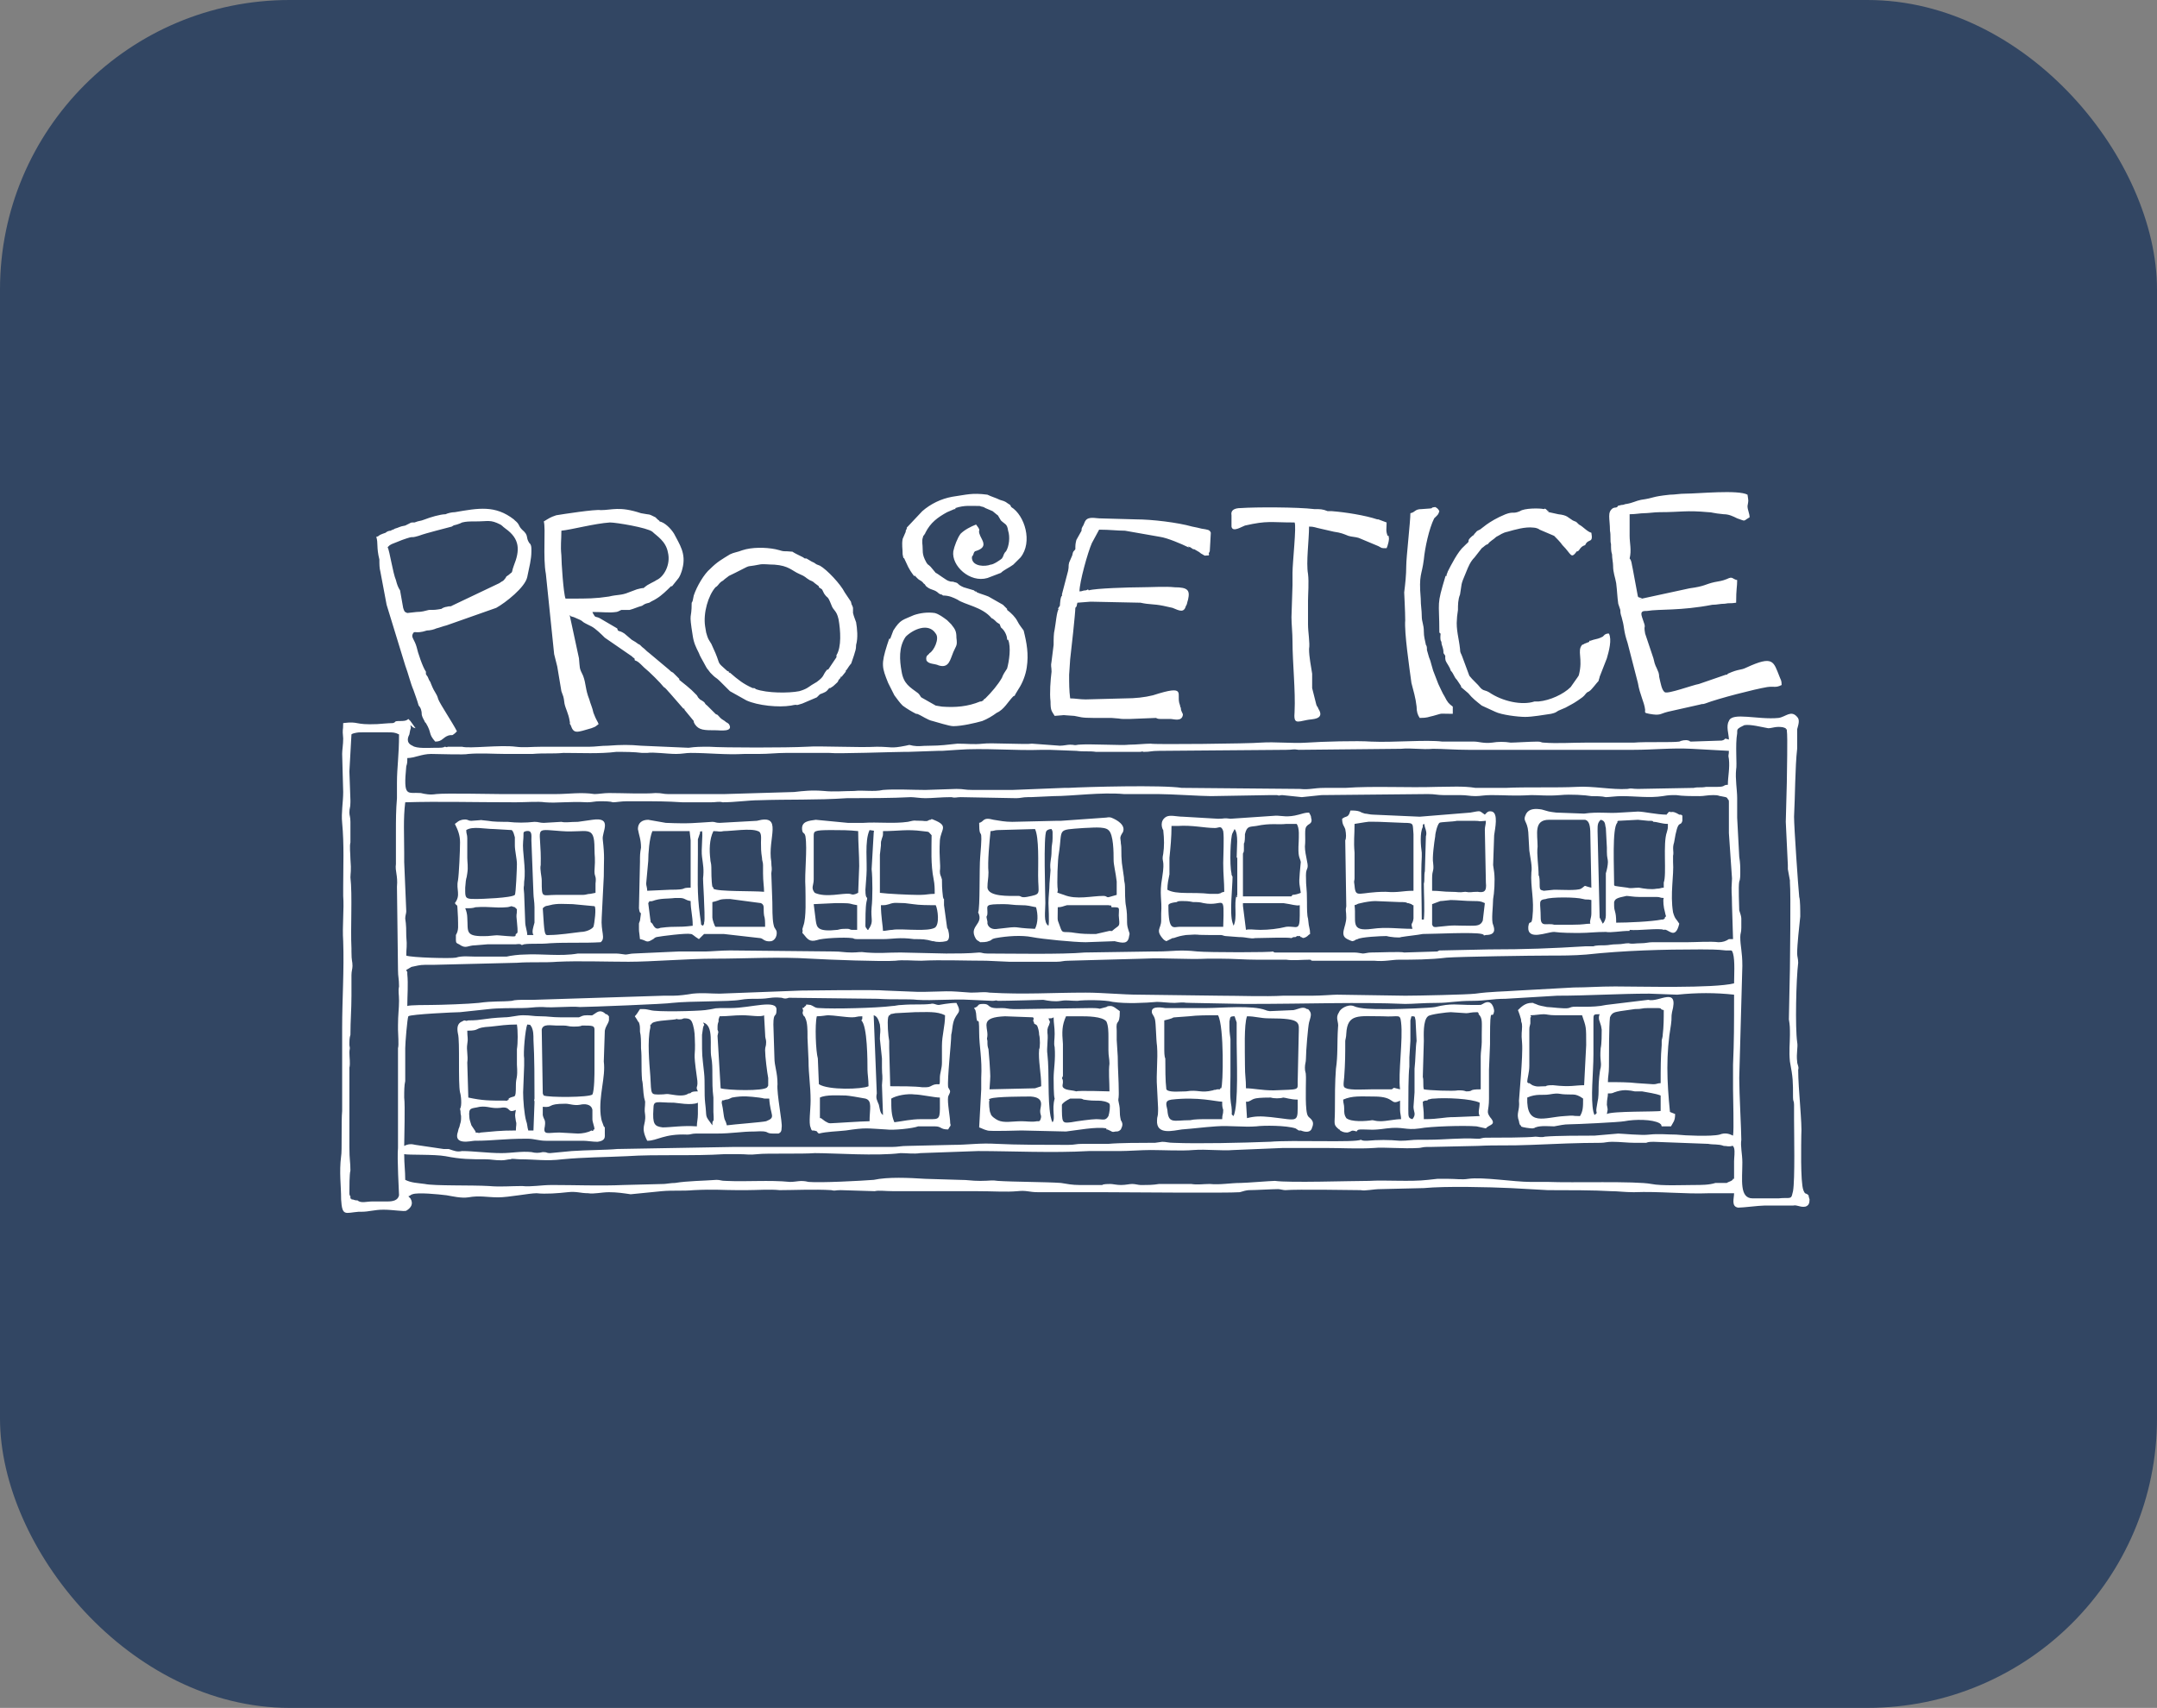
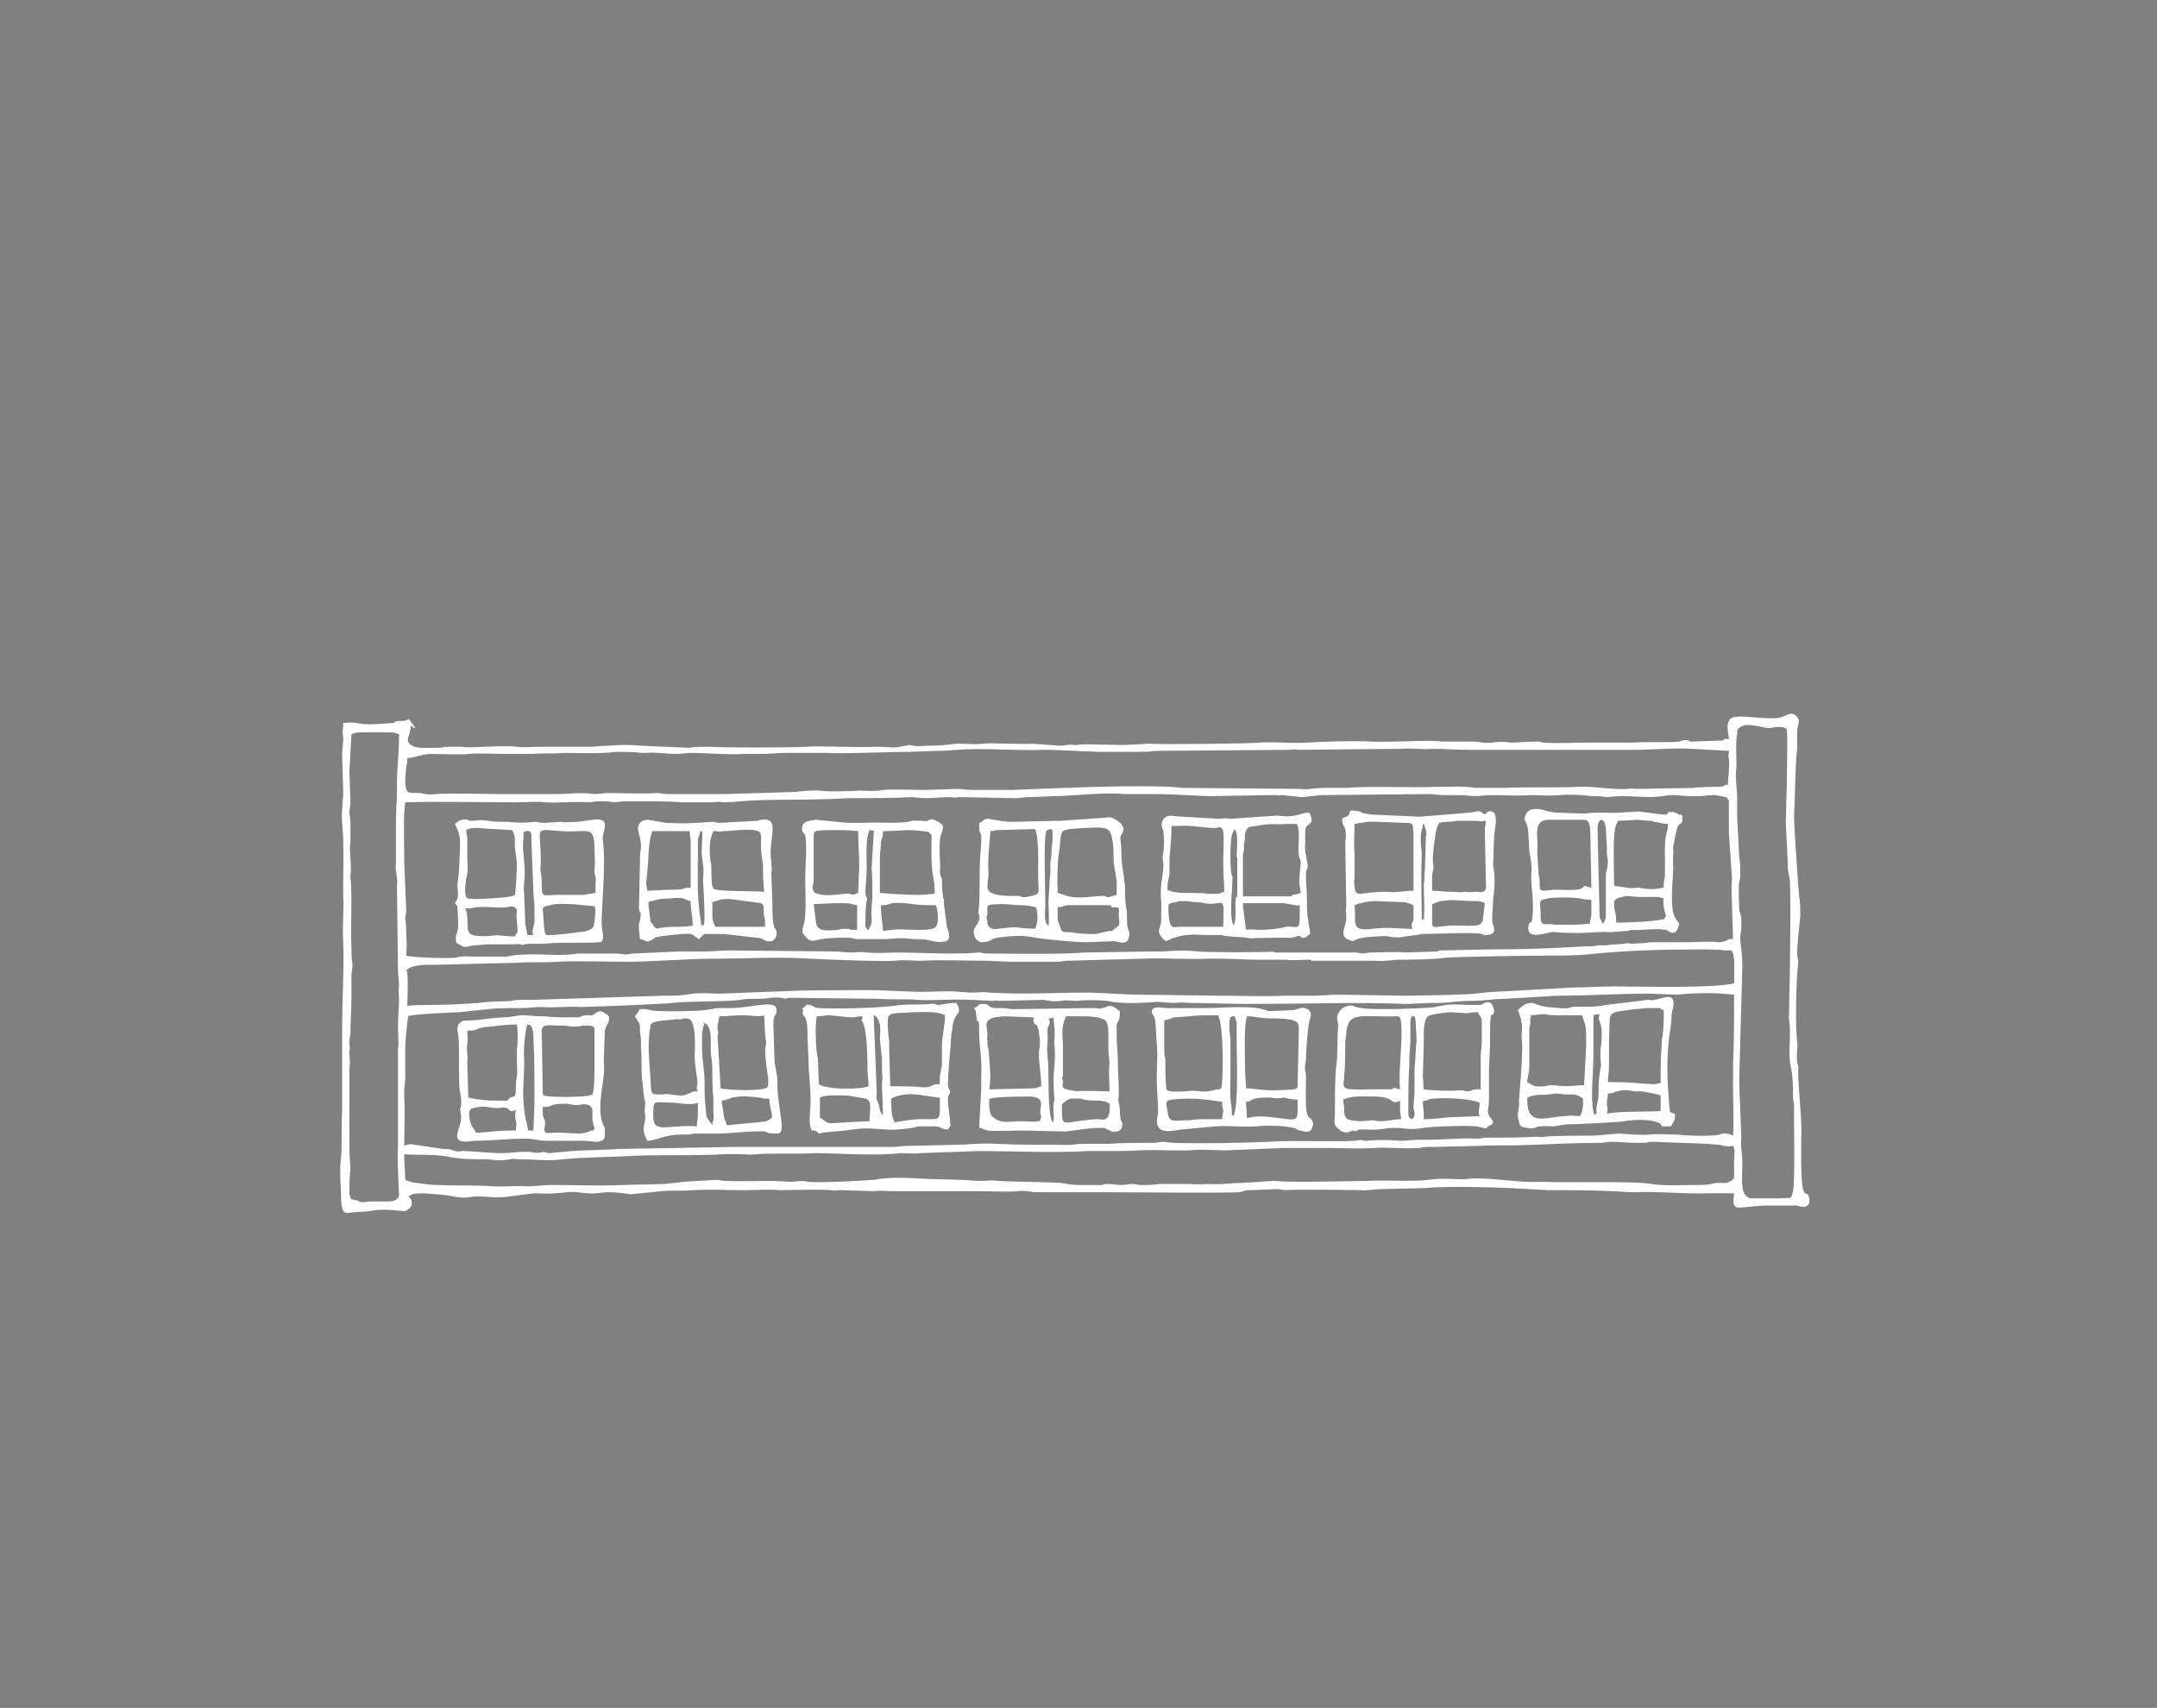
<svg xmlns="http://www.w3.org/2000/svg" width="298" height="236" viewBox="0 0 298 236" fill="none">
  <rect x="0" y="0" width="298" height="236" fill="#808080" stroke="none" />
-   <rect y="-6.10352e-05" width="298" height="236" rx="40" fill="#324663" />
  <path fill-rule="evenodd" clip-rule="evenodd" d="M55.842 159.482C56.413 159.624 59.985 159.482 61.557 159.766C63.7 160.193 64.986 160.193 67.129 160.193C67.843 160.193 68.272 160.335 69.272 160.335C69.843 160.335 70.129 160.193 70.557 160.193C70.7 160.05 71.272 160.193 71.843 160.193C73.986 160.193 75.415 160.477 77.701 160.193C80.701 159.908 83.558 159.908 86.559 159.766C90.845 159.482 95.702 159.766 100.131 159.482C100.417 159.482 100.417 159.482 100.845 159.482H100.988H101.131H101.988C103.274 159.482 103.417 159.624 104.703 159.482C105.703 159.34 110.989 159.482 112.561 159.34C115.275 159.34 121.133 159.766 124.419 159.34C125.276 159.34 126.276 159.482 127.133 159.34L135.134 159.055C139.706 159.055 145.42 159.34 150.421 159.055H154.707C155.85 159.055 157.707 158.913 158.993 158.913C160.564 158.913 163.279 159.055 164.85 158.913C166.708 158.771 168.708 159.055 170.422 158.913L177.28 158.629C177.423 158.629 177.709 158.629 177.994 158.629H183.138C185.281 158.629 187.709 158.771 189.853 158.629C191.138 158.487 193.853 158.771 195.996 158.629C196.281 158.629 196.567 158.487 197.139 158.487C197.424 158.487 197.282 158.487 197.71 158.487L204.139 158.345C206.997 158.202 208.282 158.345 211.568 158.202C214.997 158.06 217.997 157.918 221.141 157.918C221.712 157.918 221.998 157.776 222.712 157.776C223.855 157.776 224.855 157.918 225.855 157.918C226.427 157.918 227.141 157.918 227.427 157.918C227.713 157.776 228.141 157.776 228.427 157.776L235.999 158.06C236.713 158.202 237.428 158.06 238.142 158.345C238.571 158.345 238.856 158.487 239.285 158.345H239.428L239.571 158.629C239.713 159.197 239.571 159.908 239.571 160.477C239.571 161.33 239.571 162.041 239.571 162.894H239.428C239.428 163.178 238.713 163.32 238.571 163.462C237.999 163.462 237.57 163.462 236.999 163.462C236.142 163.747 234.999 163.747 233.999 163.747C232.57 163.747 229.57 163.889 228.141 163.604C225.998 163.178 217.14 163.462 213.854 163.32H211.426C209.14 163.32 204.854 162.609 202.853 162.894C201.996 163.036 201.139 162.894 200.139 162.894C199.567 162.894 199.139 162.894 198.567 162.894L197.282 163.036C194.853 163.32 191.424 163.036 189.138 163.178C186.567 163.178 178.137 163.462 176.137 163.178C175.566 163.178 172.137 163.462 171.422 163.462C169.994 163.462 168.565 163.747 167.136 163.604C166.279 163.604 165.422 163.747 164.565 163.604C163.708 163.604 160.85 163.604 160.136 163.604C159.279 163.747 158.707 163.747 157.564 163.747C157.278 163.747 156.85 163.604 156.421 163.604C155.993 163.604 155.564 163.747 154.85 163.747C154.278 163.747 153.707 163.604 153.421 163.604C153.135 163.604 152.421 163.604 152.278 163.747C151.564 163.747 150.135 163.747 149.135 163.747C148.135 163.747 147.421 163.604 146.563 163.462C144.563 163.32 139.991 163.32 137.848 163.178C136.991 163.036 136.848 163.178 135.42 163.178C134.134 163.178 133.848 163.036 132.562 163.036L127.848 162.894C125.562 162.751 122.704 162.609 120.704 163.036C118.847 163.178 113.418 163.462 111.703 163.32C110.56 163.036 110.132 163.32 109.132 163.32C106.274 163.036 103.131 163.32 100.274 163.178C99.56 163.178 99.56 163.036 98.988 163.036C97.131 163.178 94.988 163.178 93.273 163.462C92.702 163.462 91.988 163.604 91.702 163.604L86.13 163.747C82.844 163.889 79.558 163.747 76.272 163.747C74.701 163.747 73.415 164.031 72.129 163.889C70.557 163.889 69.129 164.031 67.557 163.889C65.271 163.747 59.985 163.889 58.699 163.604C57.699 163.462 56.842 163.462 55.985 163.036C55.985 161.756 55.842 160.903 55.842 159.482ZM231.57 156.781C230.427 156.781 229.141 156.639 227.855 156.781C226.855 156.923 223.998 156.639 223.569 156.639L220.283 156.923C218.712 156.923 214.997 156.923 213.426 157.065C212.997 157.207 212.426 157.065 212.14 157.065C210.997 157.207 206.997 157.207 205.568 157.207C204.996 157.207 204.996 157.207 204.425 157.349C204.139 157.349 204.282 157.349 203.996 157.349C201.711 157.207 199.71 157.492 197.282 157.492C196.996 157.492 196.567 157.492 195.996 157.492C194.996 157.492 194.567 157.634 193.424 157.634C191.853 157.492 190.424 157.492 188.852 157.634C188.424 157.634 188.281 157.634 187.995 157.492C187.281 157.918 178.566 157.492 175.423 157.776H175.28C171.708 157.918 165.565 158.06 162.136 157.918C161.422 157.918 161.136 157.776 160.564 157.776L159.564 157.918H159.421H158.85C157.707 157.918 154.707 157.918 153.135 158.06H149.564C148.563 158.06 148.563 158.202 147.563 158.202C144.706 158.202 140.277 158.202 137.705 158.06C135.277 157.918 133.848 158.202 131.562 158.202L125.419 158.345C124.419 158.345 124.133 158.487 123.276 158.487H102.989C102.417 158.487 101.988 158.487 101.56 158.487H101.417L85.273 158.771C83.844 158.913 80.987 158.913 78.987 159.055L75.986 159.34C75.415 159.34 75.701 159.197 74.986 159.197C74.415 159.34 73.986 159.34 73.415 159.197C71.986 159.055 70.7 159.34 69.272 159.34C67.414 159.34 65.414 159.055 63.843 159.055C63.128 159.197 62.843 159.055 61.985 158.771C61.7 158.771 61.557 158.771 61.271 158.771L57.413 158.202C56.842 158.06 56.413 158.06 55.842 158.345C55.842 157.207 55.985 152.8 55.842 151.663C55.842 150.81 55.842 149.957 55.985 149.389V144.839C55.985 144.129 56.271 140.717 56.413 140.432C56.699 140.148 62.985 139.864 63.557 139.864L67.557 139.437C68.7 139.295 70.986 139.295 72.129 139.295C73.129 139.295 73.843 139.153 74.558 139.153C74.701 139.153 74.843 139.153 74.986 139.153C76.558 139.295 78.701 139.011 80.13 139.153C81.272 139.153 92.273 138.727 92.845 138.584C95.559 138.3 100.703 138.442 102.274 138.158C103.131 138.016 103.56 138.016 104.703 138.016C106.417 138.016 106.417 137.731 107.989 137.874C108.417 138.016 108.56 138.016 108.989 137.874L121.276 138.016C123.419 138.158 125.562 138.016 126.705 138.158C128.848 138.3 131.705 138.016 133.991 138.158L137.134 138.3C137.563 138.3 137.563 138.158 137.848 138.3C139.42 138.3 143.992 138.158 144.135 138.158C144.849 138.3 145.706 138.442 146.563 138.3C147.421 138.158 147.706 138.3 148.849 138.3C149.706 138.158 152.707 138.158 153.707 138.442C155.564 138.727 158.279 138.584 159.85 138.442C160.422 138.442 161.422 138.584 162.279 138.584C164.136 138.442 163.136 138.584 164.565 138.584L171.994 138.727C181.28 138.727 187.424 138.442 194.138 138.727C195.281 138.727 196.567 138.584 198.567 138.584C200.282 138.584 201.139 138.3 203.425 138.3C205.282 138.3 206.139 138.016 207.997 138.016L215.14 137.589C219.426 137.589 223.712 137.305 227.855 137.305L231.713 137.447C234.427 137.163 236.999 137.163 239.571 137.447C239.571 141.712 239.571 143.844 239.428 147.114V150.526C239.428 151.805 239.571 156.07 239.428 156.923C238.856 156.639 238.285 156.496 237.57 156.781C236.427 157.065 232.856 156.923 231.57 156.781ZM59.842 133.324L71.415 133.04C73.272 132.898 75.272 133.04 76.987 132.898C79.987 132.756 83.844 132.898 86.844 132.898C89.987 132.898 95.131 132.471 98.702 132.471C103.131 132.471 107.56 132.187 111.989 132.471C114.418 132.614 121.99 132.898 123.704 132.756C124.704 132.614 126.133 132.756 127.276 132.756C129.991 132.614 133.419 132.756 136.277 132.756L139.42 132.898C139.706 132.898 139.991 132.898 140.277 132.898C140.563 132.898 140.849 132.898 140.991 132.898C141.42 132.898 141.277 132.898 141.706 132.898H145.992C146.706 132.898 146.849 132.756 147.563 132.756L157.993 132.471C160.993 132.329 163.993 132.614 166.851 132.471H168.565C170.565 132.471 171.851 132.614 173.708 132.614H176.137C176.709 132.614 177.137 132.614 177.709 132.614C178.566 132.756 179.995 132.614 180.852 132.614C181.423 132.614 180.852 132.756 181.423 132.756H187.567C187.852 132.756 187.995 132.756 188.424 132.756C189.424 132.756 188.995 132.756 189.853 132.756C191.281 132.898 192.281 132.614 193.281 132.614C195.139 132.614 197.567 132.614 199.853 132.329C201.853 132.187 211.568 132.045 213.997 132.045C215.712 132.045 217.426 132.045 219.14 131.903C224.427 131.334 229.713 131.192 234.999 131.192C235.999 131.192 237.285 131.192 238.428 131.334H238.999C239.285 131.334 239.285 131.334 239.428 131.761C239.713 132.756 239.571 134.888 239.571 135.883C236.713 136.594 226.712 136.31 223.141 136.31C220.855 136.31 219.283 136.452 217.426 136.452L209.711 136.878C207.711 137.021 205.854 137.021 203.854 137.305C202.711 137.447 195.853 137.589 194.138 137.589L184.709 137.447C184.138 137.447 182.566 137.589 181.28 137.589H177.28C174.708 137.731 171.137 137.589 168.565 137.589L157.421 137.447C154.993 137.447 152.421 137.163 149.992 137.163C145.278 137.163 141.563 137.447 136.705 137.163C135.848 137.021 135.42 137.163 134.134 137.163L132.134 137.021C130.276 136.878 128.276 137.163 125.847 137.021L122.276 136.878C121.276 136.736 110.846 136.878 110.703 136.878L99.417 137.305C98.131 137.305 97.131 137.163 95.702 137.305C94.845 137.447 93.845 137.589 92.988 137.589C92.273 137.589 92.702 137.589 91.845 137.589H91.702L73.7 138.158C73.415 138.158 72.986 138.158 72.7 138.158C71.843 138.158 71.129 138.158 70.7 138.3C69.272 138.442 68.129 138.3 66.129 138.584C64.843 138.727 60.842 138.869 59.556 138.869C59.128 138.869 56.556 138.869 56.271 139.011C56.271 137.589 56.413 136.025 56.271 134.604C56.271 134.32 56.271 134.604 56.271 134.32C56.128 134.035 56.128 134.177 56.128 134.035L56.842 133.609C57.556 133.467 57.985 133.324 58.699 133.324C58.842 133.324 59.414 133.324 59.842 133.324ZM238.856 129.77C238.428 130.055 237.999 130.197 237.428 130.197C236.285 130.055 234.284 130.197 233.142 130.197H228.284C227.713 130.197 227.427 130.339 226.712 130.339C225.855 130.339 225.569 130.481 224.998 130.339C224.427 130.339 224.141 130.481 223.426 130.481C222.569 130.481 222.284 130.623 221.712 130.623C221.141 130.623 220.426 130.623 220.141 130.766C219.998 130.766 219.712 130.766 219.426 130.766C219.283 130.766 219.14 130.766 218.998 130.766C214.283 131.05 210.854 131.192 205.711 131.192L199.139 131.334H198.996H198.853L198.567 131.476L193.996 131.619C193.567 131.476 190.567 131.619 189.424 131.619C188.995 131.619 188.567 131.761 188.281 131.761C188.138 131.761 187.567 131.619 187.138 131.619H184.995C184.709 131.619 183.709 131.619 182.852 131.619H176.423C175.994 131.619 176.566 131.619 176.137 131.619C175.708 131.476 176.137 131.619 175.851 131.476C175.708 131.619 166.993 131.619 165.422 131.476C162.85 131.192 162.136 131.476 159.85 131.476C159.707 131.476 159.564 131.476 159.279 131.476L149.849 131.619C146.849 131.903 139.42 131.761 136.42 131.761C135.705 131.761 135.705 131.619 135.277 131.619C133.848 131.761 132.134 131.761 130.705 131.761L124.419 131.619C122.419 131.619 121.704 131.761 119.704 131.619C118.704 131.476 118.704 131.619 117.704 131.619C116.561 131.619 116.275 131.476 115.132 131.476L100.845 131.334C99.703 131.334 98.131 131.476 97.559 131.476H95.131C94.702 131.476 94.273 131.476 93.845 131.476L87.559 131.761C87.13 131.761 86.701 131.903 86.416 131.903C86.273 131.903 85.559 131.761 85.13 131.761C84.13 131.761 80.558 131.761 79.844 131.761C77.415 132.187 74.843 131.761 72.415 131.903C71.7 131.903 70.557 132.045 69.986 132.187H69.843H69.7H65.7C64.843 132.187 63.843 132.045 62.985 132.329C62.271 132.471 56.842 132.329 56.128 132.045C56.128 130.908 56.271 130.908 56.128 129.344C56.128 128.633 56.128 127.78 55.985 126.927C55.985 126.501 56.128 126.216 56.128 125.932L55.842 119.108C55.842 118.398 55.842 118.54 55.842 117.829C55.842 115.412 55.699 113.138 55.985 110.863C60.842 110.721 64.986 110.863 71.272 110.863C72.558 110.863 74.415 110.721 75.272 110.863C76.987 111.005 78.558 110.721 81.13 110.863C81.844 110.863 82.13 110.721 82.844 110.721C83.558 110.721 84.273 110.721 84.701 110.863C85.13 110.863 85.844 110.721 86.559 110.721C87.13 110.721 87.987 110.721 88.416 110.721C90.559 110.721 92.13 110.721 94.273 110.863H98.274C98.988 110.863 99.274 110.721 99.845 110.863C101.56 110.863 103.417 110.579 104.846 110.579C108.846 110.437 112.846 110.579 116.99 110.295C119.561 110.295 123.276 110.295 125.847 110.152C126.276 110.152 127.133 110.295 127.848 110.295C128.848 110.295 129.991 110.152 131.419 110.152C131.991 110.295 132.134 110.152 132.705 110.152L140.42 110.295C140.991 110.295 141.277 110.152 141.992 110.152C142.134 110.152 142.277 110.152 142.42 110.152L145.563 110.01C148.135 110.01 152.135 109.442 155.278 109.726H159.993C161.707 109.726 165.993 110.01 167.279 110.01L175.566 109.868C175.851 109.868 176.28 109.868 176.423 109.868C176.851 110.01 176.709 109.868 177.137 109.868L179.852 110.152L182.566 109.868L197.282 109.726C198.282 109.726 198.567 109.868 199.425 109.868C200.139 109.868 200.996 109.868 201.711 109.868C202.711 109.868 202.996 110.01 203.854 110.01C204.568 110.01 204.996 109.868 205.997 109.868C208.14 109.868 208.997 110.01 211.568 109.868C212.854 109.868 213.711 110.01 215.569 109.868C216.997 109.726 218.998 109.868 219.855 110.01C220.426 110.01 221.283 110.01 221.855 110.152C222.284 110.152 223.284 110.01 223.998 110.01C225.998 110.01 227.855 110.295 229.713 110.01C230.57 109.868 230.713 109.868 231.57 109.868C232.427 110.01 233.713 110.01 234.856 110.01C235.427 110.01 235.856 109.868 236.713 109.868C237.57 109.868 237.428 110.01 237.713 110.01L238.428 110.152C238.856 110.437 238.428 110.01 238.713 110.437C238.856 110.579 238.856 110.579 238.856 111.005V111.148V112.427C238.856 113.28 238.856 114.275 238.856 115.128L239.285 121.383C239.142 123.658 239.285 123.089 239.285 125.079L239.428 129.77H238.856ZM177.709 103.613C178.709 103.613 178.566 103.471 179.423 103.613L193.567 103.471C194.996 103.329 196.424 103.613 197.996 103.471C199.425 103.471 200.996 103.613 202.853 103.613H225.712C228.427 103.613 230.856 103.329 233.713 103.471L238.856 103.755C238.856 104.466 238.713 104.182 238.856 104.893C238.999 106.172 238.713 107.309 238.713 108.446C237.999 108.446 238.428 108.731 237.285 108.731C236.713 108.731 236.285 108.731 235.713 108.731C234.999 108.873 234.57 108.731 233.999 108.873L226.284 109.015C225.427 109.015 225.427 108.873 224.855 109.015C222.712 109.157 219.998 108.589 217.855 108.731C215.14 108.873 210.711 108.731 207.997 108.873H204.996H204.854H203.854C202.139 108.589 200.282 108.731 198.567 108.731C194.424 108.873 189.853 108.589 185.852 108.873H182.995C181.423 108.873 180.995 109.157 179.566 109.015L163.708 108.873C163.565 108.873 163.565 108.873 163.279 108.873C160.564 108.446 150.135 108.731 147.563 108.873H147.421H147.278H147.135H146.992L139.849 109.157H134.42C133.134 109.157 133.277 109.015 132.134 109.015L127.848 109.157C126.133 109.157 123.704 109.015 121.99 109.157C120.704 109.442 119.275 109.157 117.99 109.299C116.704 109.299 115.132 109.442 113.846 109.299C112.132 109.157 110.989 109.299 109.703 109.442L100.131 109.726C98.702 109.726 97.417 109.726 95.988 109.726C95.274 109.726 94.559 109.726 93.988 109.726H92.273C91.559 109.726 91.559 109.584 90.559 109.584C88.987 109.726 85.987 109.584 84.13 109.584C83.416 109.584 82.701 109.726 82.13 109.726C80.272 109.442 78.558 109.726 76.844 109.726H69.129C67.986 109.726 61.557 109.584 60.271 109.726C59.414 109.868 58.699 109.726 58.128 109.584C56.271 109.442 55.699 110.295 56.128 105.888C56.271 105.461 56.271 105.319 56.271 104.75C57.271 104.75 58.271 104.182 59.556 104.182C60.699 104.182 64.128 104.324 64.7 104.182C66.271 104.04 68.414 104.182 69.843 104.182H71.415C72.129 104.182 72.843 104.182 73.558 104.182C75.272 104.04 76.272 104.182 77.844 104.04C80.272 104.04 82.844 104.182 85.13 103.897C86.416 103.897 87.559 103.897 88.702 104.04C89.273 104.04 89.273 104.04 89.416 104.04C90.273 103.897 92.13 104.182 93.416 104.182C94.273 104.182 94.702 104.04 95.416 104.04C97.988 104.04 100.131 104.324 102.846 104.182H104.846C106.274 104.182 107.275 104.04 108.56 104.04C110.56 104.04 112.561 104.04 114.561 104.04C115.704 104.182 123.562 103.897 124.847 103.897C124.99 103.897 125.276 103.897 125.419 103.897L129.562 103.755H129.848C130.134 103.755 129.705 103.755 130.134 103.755L132.277 103.613C135.848 103.329 140.277 103.755 143.992 103.613H144.849H144.992L148.706 103.755C149.849 103.897 150.564 103.755 151.421 103.897H157.421C157.993 103.897 157.564 103.755 157.993 103.897C158.993 103.897 158.993 103.755 160.136 103.755L177.709 103.613ZM246.714 100.628V100.77H246.857V100.912C247 101.907 246.857 106.741 246.857 108.162L246.714 113.564L247 119.535C247 119.819 247 119.961 247 120.104L247.286 121.667V121.81V121.952C247.428 123.515 247.286 133.324 247.286 133.893C247.286 134.462 247.143 140.006 247.143 140.859C247.286 141.712 247.286 141.996 247.286 142.991C247.286 144.129 247.143 145.266 247.286 146.687C247.714 148.962 247.714 149.389 247.714 151.663C247.714 152.232 247.857 152.089 247.857 152.658V154.648C247.857 156.496 248 163.036 247.714 164.6L247.571 165.168C247.428 165.737 247 165.452 245.714 165.595H242.142C240.285 165.595 240.714 163.036 240.714 160.619C240.714 159.482 240.428 158.345 240.571 157.492C240.571 156.212 240.285 151.094 240.285 148.962L240.714 133.467C240.714 131.476 240.428 130.766 240.428 129.486C240.428 128.917 240.571 128.917 240.571 128.207V126.927C240.571 126.643 240.428 126.216 240.285 125.79C240.285 125.221 240.142 122.52 240.285 121.81C240.428 121.525 240.428 120.957 240.428 120.53C240.428 119.819 240.428 119.251 240.285 118.398L239.999 112.996C239.999 112.569 239.999 112.285 239.999 112.143V110.295C239.999 109.157 239.713 107.594 239.856 106.314C239.999 105.745 239.713 102.902 239.999 101.338C239.999 100.77 239.999 100.77 240.428 100.486L240.999 100.201C241.857 100.059 243.428 100.486 244.285 100.628C244.857 100.628 245.285 100.343 246.285 100.486L246.714 100.628ZM49.413 165.879C48.841 165.879 48.984 165.737 48.556 165.737V165.595C48.556 165.737 48.413 165.595 48.413 165.595C48.413 165.31 48.413 165.595 48.413 165.31C48.27 165.168 48.27 165.026 48.27 164.742C48.27 164.173 48.27 162.183 48.413 161.756C48.413 160.477 48.27 160.335 48.27 158.487V147.54C48.413 146.972 48.27 146.119 48.27 145.408C48.27 144.839 48.413 145.124 48.27 144.413C48.27 143.844 48.27 143.418 48.413 142.991C48.413 141.001 48.556 139.579 48.556 137.589C48.556 136.594 48.556 135.741 48.556 134.746C48.556 134.177 48.699 133.893 48.699 133.467C48.699 132.756 48.556 132.898 48.556 131.476C48.556 131.05 48.556 131.476 48.556 131.05C48.413 128.207 48.699 123.658 48.413 121.241C48.413 120.672 48.556 120.388 48.413 118.682C48.413 117.971 48.27 116.976 48.413 116.407C48.413 115.412 48.413 114.417 48.413 113.564C48.413 112.853 48.27 112.711 48.27 112.285C48.27 111.574 48.413 111.716 48.413 110.863V110.579L48.27 106.598L48.556 101.481C48.699 101.338 48.556 101.481 48.841 101.338C49.413 101.196 49.556 101.196 50.127 101.196H53.556C54.27 101.196 54.556 101.196 55.128 101.481C55.128 104.466 54.842 106.03 54.842 108.162C54.842 108.589 54.842 108.873 54.842 109.299V110.295C54.699 112 54.699 113.28 54.699 114.986V119.393C54.556 120.388 54.985 120.957 54.842 122.52L54.985 134.035C54.985 135.03 55.128 135.172 55.128 136.31C54.985 137.021 55.128 137.305 55.128 138.3C55.128 139.437 54.985 140.148 54.985 141.712C54.985 141.854 54.985 142.138 54.985 142.28C54.985 142.849 55.128 144.413 54.985 144.839C54.985 145.55 54.985 157.207 54.985 158.629C54.842 159.908 55.128 164.884 55.128 165.168C54.985 165.879 54.27 166.021 53.556 166.021H51.413C50.699 166.021 49.842 166.305 49.413 165.879ZM158.993 102.76C158.136 102.76 156.993 102.902 155.993 102.902C155.135 103.044 150.564 102.76 148.992 102.902C148.278 103.044 148.563 102.902 147.849 102.902C147.421 102.902 146.992 103.044 146.42 103.044L142.563 102.76C141.849 102.902 136.705 102.618 135.848 102.76C134.42 102.902 133.705 102.76 132.277 102.76C130.991 102.902 129.848 103.044 128.562 103.044C127.133 103.044 126.99 103.187 126.133 103.044C125.419 102.902 125.847 102.902 125.133 103.044C122.99 103.471 123.276 103.187 121.133 103.187C118.561 103.329 113.275 103.044 111.418 103.187C108.703 103.329 100.131 103.329 97.988 103.187C96.702 103.187 96.131 103.187 95.131 103.329L88.559 103.044C86.987 102.902 85.844 102.902 83.987 103.044C82.987 103.044 82.273 103.187 81.415 103.187C80.701 103.187 80.987 103.187 80.272 103.187C79.844 103.187 79.415 103.187 78.844 103.187C77.558 103.187 76.129 103.187 74.843 103.187C73.415 103.187 72.415 103.329 71.272 103.187C69.129 102.902 64.843 103.471 63.843 103.187C63.557 103.187 63.414 103.187 63.271 103.187H61.842C61.7 103.329 61.7 103.187 61.414 103.187C61.271 103.329 60.842 103.329 60.271 103.329H60.128C59.271 103.329 57.556 103.471 56.985 103.044C55.985 102.618 56.413 101.765 56.556 101.481C56.699 100.486 56.842 100.77 56.699 100.201C57.128 100.486 56.842 100.486 57.413 100.628C57.128 100.201 56.985 100.059 56.699 99.633L56.413 99.348C56.128 99.633 55.699 99.633 55.27 99.633C54.27 99.633 54.842 99.775 54.27 99.917C53.699 99.917 52.27 100.059 52.127 100.059C48.841 100.201 49.699 99.633 47.413 99.917C47.413 101.196 47.27 100.486 47.413 102.049C47.413 102.902 47.27 103.613 47.27 104.182L47.413 109.442C47.413 110.863 47.127 112.285 47.27 113.706C47.556 116.692 47.413 119.677 47.413 122.662C47.413 123.089 47.413 123.373 47.413 123.8C47.556 125.648 47.27 127.922 47.413 130.055C47.556 134.035 47.27 138.158 47.27 141.996C47.27 145.124 47.27 148.109 47.27 151.237C47.27 152.089 47.27 152.8 47.27 153.511C47.127 154.933 47.27 159.197 47.127 159.766C46.841 162.041 47.127 163.747 47.127 165.737C47.27 168.154 47.699 167.585 49.556 167.443H49.699H49.984C50.984 167.443 51.699 167.158 52.985 167.158C54.27 167.158 55.842 167.443 56.128 167.301C56.842 166.874 57.128 166.305 56.699 165.595L56.413 165.31C56.556 165.31 56.842 165.026 56.985 165.026C57.699 164.742 60.557 165.026 61.7 165.168C62.557 165.31 63.7 165.595 64.7 165.452C66.271 165.168 67.271 165.452 68.843 165.452C70.272 165.452 73.129 164.884 74.129 164.884C75.415 165.026 77.129 164.884 78.415 164.742C79.701 164.6 80.13 164.884 81.272 164.884C81.987 165.026 83.13 164.742 84.13 164.742C85.273 164.742 86.13 164.884 87.13 165.026L91.416 164.6C92.988 164.457 94.273 164.6 95.845 164.457C98.702 164.315 99.845 164.457 101.846 164.457H101.988H102.417H102.56H102.703H103.131C104.56 164.457 106.417 164.315 107.703 164.457C109.56 164.457 112.561 164.315 114.847 164.457C115.418 164.6 115.275 164.457 116.132 164.457L120.847 164.6C121.418 164.457 122.276 164.6 123.419 164.6H134.848C137.277 164.6 138.991 164.742 140.563 164.6C141.849 164.457 142.134 164.742 143.42 164.742C143.992 164.742 144.42 164.742 144.849 164.742H147.563C147.992 164.742 148.563 164.742 148.992 164.742C150.135 164.742 151.135 164.742 152.278 164.742C155.135 164.742 169.565 164.884 171.28 164.742C171.708 164.6 172.28 164.457 172.565 164.457C173.423 164.457 175.851 164.315 176.566 164.315C176.851 164.315 177.28 164.457 177.566 164.457C178.994 164.315 187.709 164.457 187.995 164.457C188.567 164.6 189.71 164.315 190.71 164.315L196.71 164.173C199.71 163.889 205.711 164.031 208.711 164.173L213.854 164.457C216.569 164.457 220.283 164.457 222.569 164.6C223.569 164.6 224.427 164.742 225.712 164.742C229.284 164.6 232.713 165.026 236.142 164.884C236.57 164.884 236.856 164.884 237.142 164.884C237.856 164.884 238.999 164.884 239.571 164.884C239.571 165.595 239.142 166.732 240.142 166.874C240.856 166.874 242.999 166.59 243.714 166.59H247.714C248.286 166.448 248.714 166.874 249.429 166.732C249.857 166.59 250 166.305 250 165.737C250 165.737 249.857 165.31 249.857 165.168C249.429 164.742 249.429 165.168 249.143 164.457C248.714 163.32 248.857 157.776 248.857 156.923C249 155.217 248.428 150.526 248.428 147.825C248.571 147.398 248.286 147.114 248.286 146.687C248.143 145.55 248.428 144.697 248.286 143.986C248 141.996 248.143 135.315 248.428 133.04C248.428 132.471 248.286 132.187 248.286 131.761C248.286 130.481 248.571 128.065 248.714 126.643C248.714 125.79 248.714 124.368 248.571 123.942C248.428 122.52 247.857 114.275 247.857 112.853C248 110.295 248 105.888 248.286 103.471C248.286 102.902 248.286 101.623 248.286 100.77C248.428 100.201 248.714 99.49 248.286 99.064C247.428 98.069 246.714 99.064 245.714 99.206C242.857 99.49 239.285 98.353 238.856 99.633C238.428 100.343 238.856 101.481 238.856 102.191C237.999 101.907 238.571 102.191 237.856 102.334C237.428 102.334 233.999 102.476 233.57 102.476C233.142 102.334 233.713 102.476 233.284 102.334C232.856 102.191 232.284 102.334 231.999 102.476C230.999 102.618 227.284 102.476 225.712 102.618H218.998C217.14 102.618 215.14 102.76 213.283 102.618C212.854 102.618 212.997 102.476 212.426 102.476C211.425 102.476 209.282 102.618 208.711 102.618C207.854 102.476 206.997 102.476 206.139 102.618C204.996 102.76 204.282 102.476 203.711 102.476C202.853 102.476 201.996 102.476 201.282 102.476H199.282C196.996 102.191 192.567 102.618 189.424 102.476C187.567 102.334 182.566 102.476 180.566 102.618C178.423 102.76 176.28 102.476 174.137 102.618C172.708 102.76 159.279 102.902 158.993 102.76ZM197.282 151.947C197.853 151.805 197.853 151.805 198.139 151.805C199.71 151.663 203.282 151.805 204.425 152.374C204.425 153.227 204.139 153.653 204.425 154.222L200.996 154.364C199.282 154.364 198.996 154.648 196.71 154.648C196.71 153.085 196.567 152.942 196.567 152.232L196.853 152.089C196.996 152.089 197.282 152.089 197.282 151.947ZM190.71 154.933C189.995 154.933 189.852 154.791 189.567 154.791C188.71 154.933 186.709 155.075 185.995 154.506C185.709 154.08 185.709 153.795 185.709 153.227C185.709 152.516 185.566 152.516 185.566 151.947C186.852 151.379 187.995 151.521 189.853 151.521C192.853 151.521 191.996 152.8 193.424 152.089C193.424 152.8 193.424 152.516 193.424 153.369C193.424 153.795 193.567 154.222 193.567 154.648C192.71 154.648 191.567 154.933 190.71 154.933ZM196.71 143.844C196.71 143.133 196.567 141.001 197.282 140.432C197.567 140.148 199.996 139.864 200.425 139.864L202.568 140.006C202.996 140.006 203.139 139.864 204.139 139.864L204.282 140.006V140.148C204.854 140.717 204.711 141.285 204.711 142.991V143.986C204.711 144.555 204.568 145.408 204.568 145.977C204.568 146.119 204.568 146.687 204.568 147.114V150.526C202.711 150.526 203.711 150.81 202.568 150.81C202.139 150.668 201.996 150.668 201.425 150.668C200.853 150.81 197.282 150.668 196.71 150.526C196.567 150.099 196.71 149.246 196.567 148.82L196.71 143.844ZM185.852 143.844C185.852 143.702 185.995 143.276 185.995 142.849C186.138 140.006 187.709 140.432 190.995 140.432C193.281 140.575 193.424 140.006 193.567 141.285C193.853 143.56 193.138 148.393 193.424 150.526L192.853 150.384C192.424 150.241 192.567 150.384 192.281 150.526C191.996 150.526 191.995 150.526 191.71 150.526H189.567C188.71 150.526 186.567 150.668 185.995 150.384C185.566 150.241 185.566 150.099 185.709 148.82C185.852 146.83 185.852 145.692 185.852 143.844ZM195.139 154.648C194.567 154.506 194.567 154.364 194.567 153.227C194.567 151.663 194.567 148.536 194.71 147.398C194.71 147.114 194.71 146.687 194.71 146.545C194.71 146.261 194.71 146.545 194.71 146.119L194.853 143.844C194.853 142.991 194.853 141.712 194.853 141.001L194.996 140.432C195.567 140.432 195.424 140.432 195.567 141.001L195.71 143.844C195.567 144.555 195.567 146.545 195.424 147.683V150.81V150.952L195.281 152.942C195.281 153.653 195.71 153.938 195.139 154.648ZM187.424 156.354C187.567 156.07 187.709 156.07 188.281 156.07C189.281 156.07 189.567 156.212 191.567 155.928C193.853 155.643 194.138 156.212 196.139 155.928C197.567 155.643 202.282 155.501 203.996 155.643C204.711 155.786 204.568 155.786 205.282 155.928C205.711 155.359 206.854 155.501 205.854 154.364C205.282 153.511 205.711 153.653 205.711 151.805C205.711 150.526 205.711 149.104 205.711 147.825L205.854 144.271C205.854 143.844 205.854 143.56 205.854 143.418C205.854 138.3 206.139 141.285 206.425 139.722C206.425 139.437 206.139 137.874 204.854 138.727C204.425 138.869 205.139 138.869 203.425 138.869C201.282 138.869 200.568 138.584 198.282 139.153C197.567 139.295 193.424 139.437 192.281 139.437H190.995C189.853 139.437 187.852 139.437 186.995 139.011C186.138 138.727 185.138 139.437 184.995 139.864C184.423 140.717 184.995 141.143 184.852 141.996C184.709 144.129 184.852 145.834 184.566 147.683C184.423 149.531 184.423 151.663 184.423 153.511C184.423 155.359 184.138 155.359 184.995 156.07C184.995 156.07 185.138 156.07 185.138 156.212C185.424 156.354 185.566 156.496 186.138 156.496C186.852 156.354 186.567 156.07 187.424 156.354ZM172.137 152.232C172.28 152.232 172.422 152.232 172.422 152.232C173.28 151.947 172.708 151.663 175.566 151.663C175.994 151.805 176.851 151.805 177.28 151.663C177.566 151.663 178.28 151.947 179.28 151.947C179.28 155.359 179.566 154.791 175.566 154.364C174.137 154.222 173.423 154.222 172.28 154.506L172.137 152.232ZM168.851 152.232C168.851 152.8 168.851 152.942 168.994 153.369C168.994 154.08 168.851 153.938 168.851 154.648H166.851C165.993 154.648 164.993 154.648 164.422 154.791C162.136 154.791 161.422 155.359 161.279 153.369C161.136 152.658 160.85 152.089 161.85 151.947C165.565 151.521 167.994 152.232 168.851 152.232ZM160.85 144.697V141.001C163.279 140.432 160.564 140.717 164.279 140.432C165.422 140.29 166.708 140.29 168.279 140.29C169.136 141.854 168.994 150.099 168.708 150.384H168.565V150.526C168.422 150.526 168.279 150.526 168.136 150.526C167.851 150.668 167.851 150.526 167.565 150.668C165.851 151.094 165.565 150.526 163.85 150.81C162.993 150.81 161.85 150.952 161.279 150.668L161.136 150.526C160.993 149.389 160.993 147.54 160.993 146.261C160.85 145.977 160.85 145.408 160.85 144.697ZM172.137 150.384C172.137 148.962 171.994 148.82 171.994 147.114V146.972C171.994 145.266 171.851 141.57 172.28 140.432C173.423 140.432 174.137 140.717 175.28 140.717C179.994 140.717 179.423 141.285 179.423 142.991L179.28 149.531C179.28 150.668 179.566 150.526 175.994 150.668H175.851C174.28 150.668 173.137 150.384 172.137 150.384ZM170.565 140.432L170.851 141.285V144.129C170.851 146.119 171.137 152.658 170.422 154.222C169.994 153.795 170.279 154.364 170.137 152.942C169.851 151.379 169.994 150.241 169.994 148.678V143.56C169.851 142.423 169.851 142.707 169.851 141.143C169.994 140.575 169.851 140.432 170.565 140.432ZM175.423 139.722C174.708 139.579 175.28 139.722 174.851 139.579C172.994 138.869 168.708 139.295 166.708 139.295H160.993C160.85 139.295 158.993 138.869 159.136 139.864C159.136 140.148 159.421 140.29 159.564 140.859C159.707 141.428 159.707 143.56 159.85 144.555C159.993 146.403 159.707 148.393 159.85 150.241L159.993 153.085C159.993 153.369 159.993 153.227 159.993 153.511C159.993 154.364 159.85 154.222 159.85 154.791C159.707 156.923 162.136 156.212 163.279 156.07C165.136 155.928 165.993 155.786 167.994 155.643C169.851 155.501 171.851 155.786 173.565 155.643C174.566 155.501 177.709 155.501 178.994 155.928L179.423 156.212C179.423 156.212 179.566 156.212 179.709 156.212C180.423 156.496 181.137 156.496 181.28 155.786C181.709 154.791 180.852 154.506 180.709 154.222C180.28 153.653 180.423 150.241 180.423 149.246V148.82C180.423 147.967 180.28 148.251 180.28 147.54C180.28 146.972 180.423 146.83 180.423 146.261C180.423 145.266 180.709 141.854 180.852 141.285C181.137 140.29 181.28 140.006 180.709 139.437H180.566C179.994 139.011 179.423 139.437 178.709 139.579L175.423 139.722ZM64.271 125.506C64.986 125.506 65.271 125.506 65.7 125.364C67.7 125.221 68.272 125.506 69.986 125.364C70.272 125.364 70.557 125.221 70.7 125.221C70.986 125.364 70.7 125.221 71.129 125.364L71.415 125.648C71.415 126.643 71.272 126.074 71.415 127.354C71.557 128.917 71.557 128.917 71.272 129.06C71.129 129.344 71.557 129.486 69.986 129.344C68.129 129.202 69.129 129.202 67.414 129.344C64.128 129.486 64.7 128.775 64.557 126.785C64.557 126.359 64.414 125.79 64.271 125.506ZM75.986 129.202C75.415 129.202 75.272 129.486 75.129 127.638L74.986 125.506C75.415 125.079 75.558 125.221 75.986 125.079C76.987 124.795 78.129 124.937 79.129 124.937L82.13 125.221C82.415 125.364 82.13 127.638 81.987 128.065C81.701 128.491 80.844 128.775 80.272 128.775C79.129 128.917 77.129 129.202 75.986 129.202ZM73.7 129.202H72.843C72.843 128.633 72.558 128.065 72.558 127.354L72.415 123.515C72.272 122.094 72.415 122.947 72.415 121.81C72.7 119.961 72.129 117.687 72.272 116.265C72.415 114.986 72.129 114.986 72.7 114.844C73.558 114.702 73.415 115.412 73.415 116.123L73.7 123.515C73.7 123.942 73.843 124.653 73.843 125.364C73.843 126.074 73.843 126.785 73.843 127.496C73.7 128.065 73.415 128.775 73.7 129.202ZM64.557 120.672C64.7 119.819 64.557 119.108 64.557 118.54V115.839C64.557 115.27 64.414 115.27 64.414 114.702C65.271 114.133 66.986 114.559 68.272 114.559L70.7 114.702C70.986 114.986 70.986 115.27 71.129 115.697C71.129 115.839 71.129 116.265 71.129 116.834C71.129 117.545 71.415 118.682 71.415 119.393C71.415 119.961 71.272 123.515 71.129 123.658C70.7 124.084 66.414 124.226 65.843 124.226C64.557 124.226 64.271 124.226 64.271 123.231V122.662C64.414 120.814 64.414 121.81 64.557 120.672ZM82.273 123.373L81.558 123.515C81.13 123.515 80.987 123.658 80.558 123.658H76.844C74.843 123.658 74.843 124.226 74.843 121.667C74.843 121.099 74.558 120.104 74.701 119.535C74.843 114.133 73.415 114.559 77.558 114.844C81.13 115.128 82.13 113.849 82.13 117.26C82.13 118.54 82.273 118.256 82.13 120.388C82.13 121.241 82.415 120.957 82.273 122.094C82.273 122.52 82.273 122.947 82.273 123.373ZM62.985 129.202C62.985 129.486 62.985 129.628 62.985 129.913C62.985 130.339 63.128 130.339 63.414 130.481C64.414 131.192 64.557 130.623 65.7 130.623L67.414 130.481C67.7 130.481 67.414 130.481 67.7 130.481H69.7C69.986 130.481 70.7 130.481 71.272 130.481C72.415 130.339 71.7 130.766 72.415 130.481C73.415 130.339 74.558 130.481 75.986 130.339C78.415 130.197 80.701 130.339 82.987 130.197C83.701 129.628 82.987 128.775 83.13 126.785L83.416 121.099C83.416 118.682 83.558 118.54 83.273 115.981C83.13 114.986 84.701 112.853 81.844 113.28L79.844 113.564C78.701 113.564 78.129 113.706 77.558 113.564L75.129 113.706C74.558 113.706 74.415 113.564 73.843 113.564C72.558 113.706 71.415 113.706 70.129 113.564C69.272 113.564 68.129 113.564 67.414 113.422C65.7 113.28 67.414 113.28 65.128 113.422C64.557 113.422 64.7 113.138 63.843 113.28C63.271 113.422 63.271 113.564 62.843 113.849C63.271 114.702 63.557 115.412 63.557 116.407C63.557 117.545 63.414 120.814 63.271 121.667C62.985 122.947 63.7 123.658 62.843 124.795C63.271 125.506 63.128 124.368 63.271 126.785C63.271 127.922 63.414 128.491 62.985 129.202ZM74.986 152.942C76.558 153.085 75.415 152.516 78.129 152.516C78.701 152.516 79.272 152.8 80.13 152.658C80.701 152.516 81.701 152.516 81.844 153.369V154.648C81.844 155.075 82.13 155.643 82.13 156.07H81.987V156.212C81.701 156.354 81.844 156.212 81.701 156.212C81.272 156.496 80.415 156.639 79.844 156.639L77.272 156.496C75.701 156.496 74.986 156.923 75.272 155.643C75.415 154.648 75.129 154.791 74.986 154.08V152.942ZM65.7 156.496V156.354L65.128 155.501C64.986 155.075 64.843 154.648 64.843 154.364C64.7 152.942 65.128 153.227 66.271 152.942C67.414 152.8 67.843 153.227 69.129 153.085C70.7 152.8 69.986 153.938 71.272 153.369C71.129 154.222 71.129 153.938 71.272 154.933C71.415 155.359 71.272 155.501 71.272 156.212C68.986 156.212 68.129 156.354 66.414 156.496C65.986 156.639 66.271 156.496 65.7 156.496ZM72.415 147.256C72.415 147.114 72.415 146.545 72.415 146.261C72.272 145.55 72.558 142.28 72.843 141.57C73.7 141.712 72.986 141.428 73.415 141.854C73.7 142.423 73.7 142.991 73.7 143.702C73.843 145.977 73.843 149.389 73.843 151.805C73.7 152.516 73.843 151.663 73.843 152.374L73.7 156.212H72.986C72.843 155.786 72.843 155.217 72.7 154.933C72.415 153.938 72.272 151.947 72.272 150.952L72.415 147.256ZM80.415 141.712C81.844 141.712 82.13 141.712 82.13 142.28V147.825C82.13 148.251 82.13 150.668 81.844 151.237C81.415 151.663 75.701 151.663 75.129 151.379C74.986 151.237 75.129 151.379 74.986 151.094L74.843 142.28C74.986 141.428 76.129 141.712 76.844 141.712H77.844C78.415 141.712 78.558 141.854 79.129 141.854C79.701 141.854 80.13 141.854 80.415 141.712ZM64.557 142.423C66.557 142.423 65.271 141.996 67.843 141.854C69.129 141.712 69.986 141.57 71.415 141.57C71.557 142.423 71.557 144.129 71.415 144.982V147.114C71.557 149.104 71.272 148.82 71.272 149.957C71.272 152.089 71.129 151.237 70.272 151.805C70.272 151.947 70.272 152.089 70.129 151.947V152.089C67.557 152.089 66.7 152.089 64.7 151.663L64.557 146.83C64.7 145.834 64.414 145.124 64.557 144.271C64.7 143.418 64.557 143.418 64.557 142.423ZM64.7 141.001C64.271 141.143 64.414 141.001 64.128 141.001C63.843 141.143 64.128 141.001 63.843 141.143C63.128 141.428 63.128 142.138 63.271 142.849C63.557 143.844 63.271 149.673 63.557 150.952C63.7 151.379 63.843 152.8 63.557 153.227C63.7 153.795 63.557 153.653 63.7 154.222C63.7 154.791 63.7 154.933 63.557 155.359C63.414 156.07 63.414 155.643 63.271 156.354C62.557 158.345 65.128 157.634 65.557 157.634C68.272 157.634 69.414 157.349 72.843 157.349C73.843 157.349 74.415 157.634 75.415 157.634H79.272C79.701 157.634 80.13 157.634 80.558 157.634C81.13 157.634 81.844 157.776 82.558 157.776C83.701 157.634 83.558 157.065 83.558 156.639V156.212C83.558 155.928 83.558 156.07 83.558 155.786L83.416 155.643C83.13 154.791 83.13 155.075 82.987 154.08C82.701 151.379 83.701 148.82 83.416 146.687L83.558 142.423C83.701 141.712 83.987 141.57 84.13 141.001C84.13 140.859 84.13 140.575 84.13 140.432L83.844 140.148H83.701C83.273 139.722 82.844 139.579 82.273 140.006C81.558 140.432 82.13 140.29 81.13 140.29C80.415 140.29 80.415 140.432 79.987 140.575H77.415C76.272 140.575 75.701 140.432 74.701 140.432C73.558 140.432 73.415 140.29 72.272 140.29C71.415 140.29 70.557 140.575 69.7 140.575C66.7 140.717 66.7 141.001 64.7 141.001ZM147.421 125.079H153.135C153.707 125.221 153.421 124.937 153.564 125.364C154.85 125.364 154.564 125.364 154.564 126.501C154.707 128.065 154.707 127.78 153.992 128.349C153.421 128.775 153.85 128.633 153.278 128.633L151.421 129.06H151.278C150.135 129.06 149.564 129.06 148.563 128.917C146.992 128.633 146.849 129.06 146.563 128.349C145.992 126.643 146.135 127.78 146.135 125.364C146.706 125.364 146.849 125.221 147.421 125.079ZM143.135 125.364C143.42 126.359 143.42 127.496 142.992 128.349C139.42 128.207 141.42 127.922 137.848 128.349C137.134 128.491 136.563 128.207 136.42 127.638V127.354C136.134 126.216 136.42 126.927 136.42 126.074C136.42 125.079 135.991 124.937 138.706 124.937C139.563 124.937 139.991 125.079 140.991 125.079C142.134 125.079 142.277 125.221 143.135 125.364ZM153.278 123.942C152.85 124.084 152.992 123.8 152.421 123.8C150.849 123.8 148.706 124.368 146.992 123.658L146.563 123.515C145.849 123.231 146.135 123.515 146.135 122.947C145.992 122.236 146.135 118.54 146.278 117.971C146.849 114.417 145.849 114.702 149.706 114.417C150.564 114.417 152.564 114.133 153.135 114.702C153.85 115.27 153.85 117.829 153.85 118.824C153.85 119.535 154.135 120.53 154.278 121.81V123.658L153.278 123.942ZM136.848 114.844C137.277 114.844 137.42 114.702 137.848 114.702L142.992 114.559C143.563 115.697 143.42 119.393 143.42 120.957C143.42 123.658 143.992 123.515 141.849 123.942C140.991 124.084 141.134 123.8 140.706 123.8C139.42 123.8 136.563 123.942 136.42 122.662C136.42 121.81 136.563 121.383 136.563 120.53C136.42 119.108 136.705 116.265 136.848 114.844ZM144.849 127.922C144.135 127.496 144.42 125.932 144.42 124.795C144.42 123.658 144.135 115.412 144.563 114.844L144.706 114.702C144.992 114.559 145.135 114.559 145.278 114.559C145.42 114.844 145.42 114.844 145.42 115.128V115.839C145.42 116.55 145.278 116.692 145.278 117.545C145.278 118.824 144.992 119.108 145.135 120.246L144.992 122.094C144.992 122.947 144.849 123.8 144.849 124.795C144.849 125.221 144.992 127.496 144.849 127.922ZM135.134 126.074C135.991 127.78 133.705 127.922 134.848 129.77C135.277 130.197 134.848 129.77 135.42 130.197C135.705 130.197 136.277 130.197 136.563 130.055C137.134 129.913 136.848 129.77 137.563 129.628C139.134 129.344 141.134 129.202 142.563 129.486C143.992 129.77 148.421 130.197 149.992 130.197L153.992 130.055C155.135 130.339 155.85 130.481 155.993 129.344C156.135 128.917 155.993 128.917 155.85 128.349C155.564 127.496 155.85 126.927 155.564 125.221C155.421 124.653 155.421 122.947 155.421 122.52C155.421 121.952 155.278 121.81 155.278 121.241L154.993 119.251C154.85 117.829 154.993 117.26 154.85 116.55C154.85 115.839 154.564 115.839 155.135 114.986C155.564 113.991 154.278 113.28 153.564 112.996C153.135 112.853 152.992 112.996 152.564 112.996L146.563 113.422C146.42 113.422 145.992 113.422 145.992 113.422L139.849 113.564C138.848 113.564 138.134 113.422 137.277 113.28C135.705 112.853 135.991 113.564 135.277 113.706C135.277 116.55 135.848 113.422 135.42 118.398C135.277 119.961 135.42 125.506 135.134 126.074ZM222.141 151.094C222.569 151.094 222.712 151.094 222.998 150.952L223.426 150.81C224.427 150.526 225.141 150.668 225.855 150.81C226.284 150.81 226.427 150.81 226.855 150.81C227.57 150.952 228.713 151.094 229.427 151.379V153.511C228.998 153.653 222.712 153.511 221.998 153.938C222.141 153.085 222.141 153.511 221.998 152.658C221.998 151.805 222.141 151.663 222.141 151.094ZM210.997 151.663C212.283 151.094 213.14 151.379 213.997 151.237C215.712 150.952 214.997 151.237 216.855 151.237C217.569 151.237 217.712 151.237 218.283 151.521L218.712 151.805C218.712 152.942 218.712 153.511 218.283 154.222C216.855 154.222 217.855 154.08 216.14 154.222C213.426 154.364 210.854 155.786 210.997 151.663ZM229.427 149.673C228.998 149.673 228.856 149.815 228.57 149.815C228.427 149.815 228.427 149.815 228.284 149.815L226.141 149.673C224.998 149.531 223.569 149.531 222.141 149.531C222.141 148.678 222.284 148.393 222.284 147.398C222.284 145.834 222.284 141.712 222.426 140.575C222.712 139.864 223.141 139.864 223.855 139.722L225.855 139.437C226.998 139.437 226.712 139.295 227.713 139.295C227.998 139.295 228.57 139.295 228.856 139.295C229.856 139.295 229.141 139.437 229.856 139.579C229.856 140.717 229.856 141.854 229.713 142.991V143.133C229.57 143.986 229.57 143.276 229.57 144.413C229.427 145.977 229.427 147.825 229.427 149.673ZM211.426 140.29C212.14 140.29 212.711 140.148 213.283 140.148C213.711 140.148 213.997 140.29 214.854 140.29C215.569 140.29 216.283 140.29 216.855 140.29C217.283 140.29 217.283 140.29 217.712 140.29C217.855 140.29 218.283 140.29 218.569 140.29C219.14 141.996 219.14 141.712 219.14 144.413L218.855 149.957C217.569 149.957 216.997 150.241 214.569 149.957C214.14 149.957 213.711 149.957 213.569 150.099C212.568 150.099 212.426 150.241 211.711 149.957L211.283 149.673H211.14L210.997 149.531C210.997 148.962 211.283 148.251 211.283 147.256V142.28C211.283 141.996 211.283 141.996 211.426 141.428C211.426 141.285 211.426 140.859 211.426 140.717C211.426 140.29 211.711 140.859 211.426 140.29ZM220.855 150.241C220.855 150.952 220.855 151.663 220.712 152.232L220.569 153.085C220.426 153.938 220.855 153.653 220.283 154.08L220.141 153.653C219.712 151.805 220.141 148.251 220.141 145.692C220.141 144.697 220.141 143.56 220.141 142.565C220.141 141.996 220.141 141.428 220.141 141.001C220.141 140.148 220.141 140.148 220.998 140.148C220.855 140.432 220.855 140.859 220.998 141.143C221.283 141.996 221.141 141.57 221.283 142.28C221.283 142.849 221.284 144.271 221.141 144.839C220.998 146.545 221.284 146.687 221.141 147.54C220.998 147.967 220.855 149.531 220.855 150.241ZM227.713 138.158L221.855 138.869C219.998 139.295 217.569 139.011 217.14 139.153L216.712 139.295C216.14 139.437 214.283 139.153 213.711 139.153C213.14 139.011 212.711 139.011 212.14 138.727C211.568 138.584 212.14 138.584 211.568 138.584C210.711 138.584 210.14 139.153 209.711 139.579C209.854 140.006 209.854 139.864 210.14 140.859C210.14 141.428 210.283 141.143 210.283 141.854C210.283 142.565 210.14 142.707 210.283 144.129C210.425 145.834 209.854 151.805 209.854 152.089C209.997 153.511 209.425 153.795 209.854 154.933C209.854 155.075 209.997 155.643 210.14 155.501V155.643C210.283 155.786 211.426 155.928 211.711 155.928C212.426 155.786 211.711 155.928 212.14 155.786C212.854 155.501 214.14 155.643 214.711 155.643C215.569 155.501 215.997 155.359 216.855 155.359C217.712 155.359 223.712 155.075 224.427 154.933C225.855 154.648 228.284 154.648 229.284 155.217C229.57 155.501 229.427 155.217 229.57 155.643H230.856C231.141 155.075 231.427 154.933 231.427 153.938L230.713 153.653C230.284 149.389 230.141 145.692 230.856 141.57C230.999 140.575 230.856 140.575 230.999 139.864C231.999 136.168 229.141 138.584 227.713 138.158ZM96.274 155.643C94.273 155.501 92.702 155.786 91.559 155.786C90.416 155.643 90.13 155.359 90.273 153.227C90.273 151.947 90.702 152.374 93.131 152.374C93.416 152.374 95.559 152.8 96.417 152.374V153.938C96.417 154.648 96.274 155.075 96.274 155.643ZM99.703 152.374C99.845 151.805 99.56 152.232 100.274 151.947C100.56 151.947 100.845 151.805 101.131 151.663C102.703 151.379 103.56 151.521 104.846 151.663C105.989 151.805 104.989 151.805 106.274 151.805C106.417 154.222 107.275 154.364 105.846 154.933C105.274 155.075 101.417 155.359 100.417 155.501C100.131 154.364 100.131 155.359 99.845 153.085L99.703 152.374ZM97.131 141.285C98.702 141.712 97.988 144.555 98.274 146.119C98.56 147.54 98.274 149.389 98.56 151.663V152.658C98.56 152.942 98.56 153.369 98.56 153.653C98.702 155.786 98.417 154.222 98.417 155.501C97.274 153.938 97.702 154.648 97.417 152.374C97.274 151.094 97.417 149.531 97.274 148.251C96.988 145.55 96.988 146.119 96.988 143.418C96.988 143.133 96.988 143.276 96.988 142.991L97.131 141.996C97.274 141.428 97.417 141.854 97.131 141.285ZM96.274 148.82C96.559 150.526 95.988 149.957 96.417 150.81C95.131 150.81 95.702 151.094 95.131 151.094C94.559 151.521 93.559 151.379 92.702 151.237C91.988 151.094 91.988 151.237 91.273 151.237C89.845 151.237 89.987 151.379 89.845 148.678C89.702 146.83 89.416 143.844 89.845 141.996C89.845 141.854 89.845 141.712 89.845 141.57H89.987C89.987 141.001 92.416 141.001 93.273 140.859C93.845 140.717 93.273 140.859 93.845 140.859C94.416 140.859 94.273 140.717 94.559 140.717C95.416 140.717 95.416 141.001 95.559 141.143C95.845 141.712 95.988 142.707 95.988 143.418C96.131 146.545 95.702 144.697 96.274 148.82ZM99.56 150.384L99.131 143.133C99.274 142.423 99.274 142.707 99.131 142.28C99.131 141.57 99.131 141.57 99.274 141.143C99.274 140.717 99.274 141.285 99.274 140.859L99.417 140.432C100.703 140.432 101.274 140.29 102.56 140.29C103.703 140.29 105.132 140.575 105.56 140.29L105.703 142.849C105.703 143.56 105.846 143.56 105.846 143.986C105.846 144.697 105.703 144.555 105.703 145.124C105.703 145.977 105.989 148.251 106.132 148.962V149.673C106.132 150.241 106.132 149.957 105.989 150.241C105.56 150.81 100.56 150.668 99.56 150.384ZM106.846 141.57C106.846 139.722 107.275 140.717 107.275 139.579C107.417 138.016 103.703 139.295 100.988 139.295C97.988 139.295 99.56 139.295 97.417 139.579C96.274 139.722 90.702 139.864 89.845 139.579C89.13 139.437 89.273 139.437 88.416 139.437C88.13 139.864 87.987 140.148 87.702 140.432L87.987 140.859C88.13 141.143 88.13 141.143 88.273 141.285C88.416 141.712 88.416 141.854 88.416 142.565C88.559 143.133 88.559 143.844 88.559 144.839C88.702 146.261 88.559 147.398 88.702 149.246C88.844 149.673 88.844 150.952 88.987 151.663L89.13 152.232C89.13 153.085 88.987 153.227 89.13 154.08C89.273 155.501 88.416 155.643 89.416 157.634C90.845 157.634 91.702 156.639 94.988 156.781C95.416 156.781 95.559 156.639 96.131 156.639C96.988 156.639 97.988 156.639 98.845 156.639C101.274 156.639 102.274 156.354 104.274 156.354C106.56 156.212 105.56 156.639 106.846 156.639H107.417H107.56C107.846 156.496 107.989 156.354 107.989 155.786C108.132 155.217 107.275 151.094 107.417 149.815C107.417 148.109 106.989 147.398 106.989 146.119L106.846 141.57ZM115.418 124.795C115.847 124.795 115.847 124.795 116.275 124.795C117.704 124.795 117.418 124.937 118.418 125.079V128.491C118.133 128.491 117.847 128.491 117.704 128.491C117.418 128.491 117.418 128.349 117.132 128.349C116.275 128.349 116.275 128.349 115.704 128.491C112.989 128.775 112.846 128.207 112.703 127.212L112.418 124.937L115.418 124.795ZM121.704 125.079C122.419 125.079 122.276 125.079 122.847 124.937C123.562 124.653 123.99 124.795 124.99 124.795L126.133 124.937C126.99 125.079 128.276 125.079 129.276 125.079C129.562 125.648 129.848 127.78 129.133 128.207C128.562 128.491 127.562 128.491 126.847 128.491C125.419 128.491 123.99 128.349 123.276 128.491C122.847 128.491 122.419 128.633 121.99 128.633C121.99 128.065 121.704 126.643 121.704 125.079ZM121.99 114.844C124.133 114.844 125.276 114.559 127.419 114.844C128.562 114.986 128.133 114.844 128.705 115.412C128.705 117.26 128.562 119.393 128.991 121.525C129.133 122.236 129.133 122.805 129.133 123.515C128.276 123.515 127.99 123.658 127.133 123.658C126.705 123.658 126.99 123.658 126.705 123.658C125.705 123.658 122.561 123.515 121.561 123.373C121.561 121.81 121.561 120.246 121.561 118.682C121.561 118.54 121.561 118.398 121.561 118.113L121.704 116.834C121.704 116.123 121.704 116.407 121.847 115.839C121.99 115.412 121.99 115.555 121.99 114.844ZM112.561 123.373C111.989 122.662 112.418 122.378 112.418 121.525V116.55V115.555C112.418 114.844 112.418 114.702 114.847 114.702C116.132 114.702 117.275 114.702 118.561 114.844C118.561 116.55 118.704 118.113 118.704 119.677L118.561 123.373C117.99 123.658 117.847 123.658 117.418 123.515C116.418 123.373 114.132 124.084 112.561 123.373ZM119.704 120.957C119.847 119.108 119.418 116.265 120.133 114.702C120.99 114.844 120.704 114.702 120.704 115.128L120.418 120.104C120.561 121.383 120.561 124.226 120.418 125.364C120.276 127.069 120.704 127.212 120.133 128.207C119.847 128.491 120.276 128.349 119.847 128.491C119.704 128.207 119.561 128.207 119.561 127.922C119.561 127.069 119.561 125.364 119.704 124.653C119.99 123.515 119.561 124.653 119.561 122.947L119.704 120.957ZM110.846 128.917L110.989 129.06C111.561 129.77 111.846 130.197 112.846 129.913C113.561 129.628 116.704 129.486 117.704 129.628C117.99 129.628 117.847 129.77 118.418 129.77H121.99C123.276 129.77 124.276 129.486 126.276 129.77C127.419 129.77 127.848 129.77 128.848 130.055H128.991C129.419 130.197 130.134 130.197 130.705 130.055C131.276 129.913 131.134 129.06 130.991 128.491L130.848 128.207L130.419 125.079C130.419 124.653 130.419 125.221 130.419 124.795C130.419 124.795 130.419 124.368 130.419 124.226C130.276 124.084 130.419 124.368 130.276 123.942C130.134 122.805 130.134 122.094 130.134 121.525C129.991 120.957 129.848 120.957 129.848 120.388C129.991 119.393 129.705 118.682 129.848 116.123C129.991 114.559 131.134 114.133 128.991 113.28C128.562 113.138 128.848 113.138 128.562 113.28C128.133 113.28 128.419 113.564 127.419 113.422C125.847 113.422 126.705 113.28 125.419 113.564C123.419 113.849 121.276 113.564 119.275 113.706C118.133 113.706 118.275 113.706 117.132 113.706L112.703 113.28C111.846 113.422 110.56 113.422 110.846 114.844C110.989 115.27 111.132 114.986 111.275 115.555C111.561 117.403 111.132 120.53 111.275 122.662C111.275 124.084 111.418 126.785 110.989 127.922C110.703 128.775 110.989 128.207 110.846 128.917ZM136.848 153.795C136.705 153.795 136.563 152.089 136.705 152.089C136.705 151.805 136.42 151.947 136.848 151.805C137.563 151.521 141.563 151.521 142.42 151.521C144.42 151.663 143.706 152.942 143.706 153.511C143.706 154.222 143.992 154.08 143.706 154.791L143.563 154.933H143.277C142.563 155.075 141.849 154.933 141.134 154.933C139.849 154.933 138.706 155.217 137.848 154.791C137.563 154.648 136.848 154.222 136.848 153.795ZM145.563 148.962C146.135 149.246 145.706 148.82 146.135 148.82H146.278C146.42 148.82 146.42 149.246 146.563 148.82L146.706 148.962C146.563 148.393 146.706 148.536 146.563 148.393C146.706 148.962 146.42 148.393 146.849 148.678V145.124C146.849 144.839 146.849 144.555 146.849 144.271C146.706 142.565 146.706 141.712 147.278 140.432H149.278C150.135 140.432 152.278 140.432 152.85 141.143C153.135 141.712 153.135 142.707 153.135 143.276V143.418V145.124C153.135 145.977 153.278 146.261 153.278 146.972C153.135 148.109 153.278 149.389 153.278 150.81C153.278 150.81 148.849 150.668 148.706 150.81C148.706 151.094 148.849 151.094 148.706 151.237C148.135 151.094 148.135 150.952 147.992 150.952C147.563 151.237 147.992 151.094 147.278 151.237H147.563C148.421 151.521 147.563 150.952 147.706 151.521C147.992 151.947 147.135 151.379 147.849 151.805C148.278 151.805 148.706 151.805 148.849 151.805C149.421 151.805 149.421 151.805 149.706 151.947C150.707 152.089 150.849 152.089 151.707 152.089C152.278 152.089 152.992 152.232 153.278 152.516C153.421 152.8 153.278 153.795 153.135 154.222C152.707 154.933 152.421 154.648 151.421 154.648C150.849 154.648 148.706 154.933 147.992 155.075C146.706 155.217 146.706 155.217 146.706 152.658C146.135 152.658 145.992 152.658 145.849 152.232C145.706 151.947 146.135 151.663 145.849 151.947L145.706 151.805C145.278 153.369 145.849 154.506 145.42 155.075C145.278 154.933 145.42 155.075 145.278 154.791L145.135 154.222C144.706 151.805 144.992 148.251 144.706 145.692C144.563 144.839 144.849 143.56 144.706 142.707V142.28C144.849 141.57 144.849 141.996 144.992 141.428C145.135 141.143 144.992 141.143 144.849 140.717C145.42 140.717 145.278 140.717 145.563 140.575C145.563 141.428 145.706 141.854 145.706 142.849C145.706 143.702 145.563 144.129 145.706 144.697C145.849 146.403 145.563 147.825 145.563 148.962ZM136.42 142.991C136.42 141.712 135.42 140.575 138.848 140.432L142.706 140.575C142.992 140.859 142.563 140.859 142.849 141.285C142.849 141.57 142.992 141.428 143.277 141.712C143.42 141.996 143.563 142.565 143.563 142.991C143.706 143.418 143.706 144.839 143.563 144.982C143.42 146.545 143.849 148.251 143.849 150.099C143.42 150.241 143.42 150.241 142.992 150.384L136.705 150.526C136.848 148.251 136.848 149.246 136.705 146.687L136.563 144.982C136.42 144.555 136.42 144.413 136.42 143.844C136.277 143.276 136.42 143.56 136.42 142.991ZM139.991 139.437C139.277 139.437 139.134 139.295 138.42 139.295C136.134 139.437 136.991 138.727 135.848 138.727C134.848 138.727 135.42 139.011 134.562 139.295C134.848 139.722 134.705 139.437 134.848 140.006C134.991 142.423 135.277 139.579 135.277 142.707C135.277 144.555 135.705 146.261 135.562 148.962C135.562 149.531 135.562 149.673 135.562 150.526L135.277 155.786C135.705 155.928 135.848 156.07 136.42 156.212C136.705 156.354 140.991 156.212 141.134 156.212L147.278 156.354C148.563 156.212 151.564 155.643 152.85 155.928V156.07H152.992C153.707 156.354 153.564 156.496 154.135 156.354C154.421 156.354 154.564 156.354 154.85 156.07C155.135 155.501 155.135 155.217 154.85 154.791C154.564 153.511 154.85 153.653 154.564 152.374C154.421 151.805 154.564 151.947 154.564 151.237V151.094V150.952C154.564 149.246 154.421 147.683 154.421 145.977L154.278 143.702C154.278 143.418 154.278 142.991 154.278 142.423C154.135 140.575 154.707 141.996 154.707 139.722C154.278 139.437 153.85 139.011 153.421 139.011C153.278 139.011 152.992 139.011 152.85 139.153C151.135 139.579 152.707 139.295 150.706 139.295L140.991 139.437C140.563 139.437 140.706 139.437 140.134 139.437H139.991ZM213.569 124.226C214.283 123.942 217.712 123.942 218.712 124.226C219.14 124.368 219.283 124.226 219.855 124.368C219.855 124.937 219.855 125.648 219.855 126.216C219.855 126.927 219.569 127.212 219.712 127.638C218.998 127.638 218.855 127.78 217.283 127.78C216.426 127.78 215.569 127.78 214.711 127.78C213.711 127.496 212.854 128.207 212.854 126.785C212.854 124.653 212.426 124.368 213.569 124.226ZM223.284 127.496C223.284 125.79 222.998 126.074 222.998 125.079V124.653C223.141 124.226 223.284 124.084 224.712 123.8C224.998 123.8 225.712 123.942 226.427 123.942H228.856C229.427 123.942 229.284 124.084 229.856 124.084C229.713 124.368 229.856 125.506 229.998 125.932C230.141 126.785 230.284 126.501 229.998 126.785V126.927C229.713 127.069 229.856 127.069 229.57 127.069C228.141 127.354 224.855 127.496 223.284 127.496ZM219.712 115.27L219.855 122.662C218.569 122.378 219.283 122.236 218.426 122.805C217.855 123.089 215.712 122.947 214.854 122.947H214.711L213.283 123.089C212.854 122.947 212.711 123.089 212.711 122.236C212.711 121.81 212.711 121.099 212.568 120.957C212.568 119.677 212.283 118.113 212.426 116.976C212.426 115.27 211.854 113.28 213.997 113.28H218.426C218.569 113.28 218.855 113.28 218.998 113.28C219.569 113.422 219.712 114.133 219.712 115.27ZM229.856 121.952V122.662C229.427 122.662 229.427 122.805 228.856 122.805C228.141 122.947 227.141 122.805 226.427 122.662C225.712 122.662 225.284 122.805 224.855 122.662C222.855 122.378 222.998 122.52 222.998 122.094C222.998 119.961 222.712 114.417 223.426 113.706C223.569 113.422 223.284 113.564 223.569 113.422L226.284 113.28L227.713 113.422C228.427 113.422 228.284 113.422 228.427 113.564C228.998 113.564 229.57 113.849 230.427 113.849C230.427 114.559 230.427 114.417 230.284 114.986C229.713 116.55 230.284 120.814 229.856 121.952ZM220.712 114.844C220.712 113.991 220.712 113.706 221.141 113.28C221.855 113.422 221.712 113.991 221.855 114.417L221.998 117.118C221.998 117.545 221.998 117.26 221.998 117.687C221.998 118.54 222.141 118.682 222.141 119.108C222.141 119.535 221.998 120.246 221.855 120.672V126.501C221.855 126.927 221.712 127.354 221.426 127.638L220.998 126.785L220.712 114.844ZM225.141 128.491C226.284 128.633 229.284 128.207 229.856 128.491C230.427 128.207 231.427 130.055 231.999 127.638C231.57 126.927 231.427 127.069 231.141 126.074C230.713 123.515 231.284 120.957 231.141 119.108C231.141 118.966 231.141 118.54 231.141 118.256C231.284 117.687 230.999 117.26 231.284 116.407C231.856 112.853 232.142 114.417 232.427 113.422C232.427 113.28 232.427 112.853 232.427 112.711C232.284 112.569 232.284 112.569 231.999 112.569C230.856 111.858 230.856 112.427 230.713 112.143L230.427 112.285V112.427H230.284V112.569C228.856 112.569 227.141 112.143 226.284 112.143L223.855 112.285C222.141 112.427 220.855 112.143 218.855 112.427L214.997 112.285C213.854 112.143 213.997 112.143 212.997 111.858C212.14 111.716 211.283 111.716 210.854 112.427C210.283 113.564 210.997 113.28 211.14 114.986L211.283 117.545C211.426 118.54 211.711 119.819 211.568 120.53C211.426 122.662 211.997 124.226 211.711 126.785C211.568 128.065 211.283 126.927 211.14 128.065C210.997 130.055 213.711 128.775 214.711 128.775C215.712 128.917 217.14 128.917 218.283 128.917C219.426 128.917 220.426 128.775 221.855 128.775C222.569 128.917 223.855 128.633 225.141 128.633V128.491ZM98.417 126.785V124.653C99.703 124.368 99.131 124.226 100.845 124.226L105.132 124.795C105.703 125.079 105.417 125.506 105.56 126.501C105.703 126.927 105.703 127.354 105.703 128.065H98.845C98.702 127.922 98.417 127.069 98.417 126.785ZM89.559 124.795C89.987 124.226 89.416 124.653 90.13 124.511C91.273 124.084 92.13 124.226 93.273 124.084C93.416 124.084 93.702 124.084 93.845 124.084C94.702 124.084 94.559 124.368 95.416 124.511C95.416 125.79 95.702 126.501 95.702 127.922C93.416 128.207 93.559 127.922 91.273 128.207C90.845 128.349 90.559 128.491 90.13 127.638C89.702 127.212 89.987 127.638 89.845 127.069L89.559 124.795ZM105.417 120.672C105.417 121.81 105.56 122.52 105.56 123.231C104.131 123.089 99.131 123.231 98.56 122.805V122.662L98.417 122.52C98.274 121.81 98.274 120.246 98.274 119.819C98.274 119.251 98.131 119.108 98.131 118.682C97.988 117.545 97.988 115.981 98.56 114.844C99.274 114.844 99.417 114.986 99.988 114.844C101.131 114.844 103.703 114.417 104.703 114.844C105.274 114.986 105.132 115.839 105.132 116.407C105.132 117.118 105.132 117.687 105.274 118.54C105.274 118.966 105.417 119.108 105.417 119.535C105.417 119.677 105.417 120.246 105.417 120.672ZM96.988 114.844C97.131 115.412 96.845 117.403 96.988 118.398C97.131 119.535 97.274 120.104 97.131 121.383C97.131 121.952 97.274 124.084 97.274 124.653C97.274 124.795 97.417 127.212 97.274 127.496V127.638L97.131 127.922C96.702 127.638 96.988 128.207 96.702 126.501C96.274 123.373 96.417 121.241 96.417 117.971C96.417 117.403 96.417 116.407 96.417 115.981L96.702 115.128C96.845 114.986 96.417 114.986 96.988 114.844ZM95.416 116.123V122.662C93.845 122.662 95.274 122.947 92.559 122.947L89.416 123.089C89.416 122.662 89.273 122.378 89.273 122.094L89.559 118.966C89.559 117.971 89.702 115.839 90.13 114.844H95.274L95.416 116.123ZM88.416 129.77C89.273 129.913 89.273 130.339 89.987 129.913C90.559 129.628 90.273 129.628 90.702 129.486C91.416 129.344 94.845 128.917 95.416 129.06C95.702 129.06 95.845 129.344 96.559 129.77L97.274 129.06H99.988L104.989 129.628C105.417 129.628 105.56 130.197 106.56 130.055C107.132 129.913 107.417 129.202 107.275 128.633C106.989 128.065 106.989 128.349 106.846 127.638C106.703 126.927 106.703 125.364 106.703 124.653L106.56 120.672C106.703 119.819 106.56 119.961 106.56 119.108C105.989 115.839 108.275 112.427 104.56 113.422L99.417 113.706C98.845 113.706 98.845 113.564 98.417 113.564C95.988 113.706 95.416 113.849 91.988 113.706L89.559 113.28C88.702 113.28 88.13 113.706 88.13 114.559C88.273 115.412 88.559 115.981 88.559 117.118C88.416 117.971 88.416 118.113 88.416 119.108L88.273 125.506C88.416 126.785 88.702 125.364 88.416 127.212C88.273 127.638 88.273 127.496 88.273 127.78C88.273 129.06 88.273 128.349 88.416 129.77ZM113.275 151.663C114.132 151.237 115.847 151.379 116.847 151.379C117.132 151.379 118.847 151.663 119.561 151.805C120.561 152.089 120.133 153.227 120.133 154.933C119.133 154.933 115.132 155.217 114.704 155.217C114.418 155.217 114.275 155.075 113.989 154.933L113.418 154.506H113.275V152.089C113.275 151.805 113.275 151.947 113.275 151.663ZM120.704 140.29C121.276 140.432 121.418 141.143 121.561 141.57C121.704 142.707 121.561 142.565 121.561 143.56L121.847 146.261V146.403V147.54C121.847 148.82 121.99 148.393 121.847 149.957L121.99 154.08C121.561 153.795 121.561 153.227 121.418 152.658C121.133 151.947 120.99 151.805 121.133 151.094L120.704 140.29ZM122.99 150.099L122.847 144.839C122.847 144.697 122.847 144.413 122.847 144.413V144.129V143.844C122.704 143.133 122.561 141.285 122.704 140.575C122.704 140.575 122.847 140.148 122.99 140.29V140.148L123.704 140.006L126.419 139.864C128.133 139.864 129.419 139.722 130.562 140.29C130.562 141.854 130.134 142.991 130.134 144.555C130.134 145.266 130.134 146.119 130.134 146.83C130.134 147.683 129.848 148.251 129.848 148.962C129.848 150.384 129.848 149.531 128.848 149.957C128.276 150.241 128.419 150.241 127.419 150.241C126.419 150.099 124.419 150.099 122.99 150.099ZM112.989 146.261C112.703 145.266 112.561 141.57 112.846 140.432C113.561 140.432 114.132 140.29 114.418 140.29C115.132 140.29 116.847 140.575 117.704 140.575C118.418 140.575 118.275 140.432 119.133 140.432C119.133 140.859 119.133 140.859 118.99 141.001C119.847 141.712 119.847 146.687 119.847 147.825C119.847 148.393 119.99 149.104 119.99 150.099C119.133 150.526 114.418 150.668 113.132 149.815L112.989 146.261ZM126.847 155.643C126.847 155.217 126.847 155.359 126.99 154.933C126.99 154.933 127.133 154.933 127.133 154.791L127.276 154.648C125.847 154.648 124.704 154.933 123.562 155.075C123.133 154.08 123.133 153.227 123.133 151.805C123.847 151.379 125.276 151.094 126.419 151.237C127.133 151.237 129.133 151.663 129.848 151.663C130.134 151.663 130.276 151.663 130.562 151.663V151.521V151.237C131.705 151.237 130.705 151.237 130.991 151.521C131.419 150.668 131.276 150.81 130.991 150.241C130.848 149.104 131.419 144.129 131.419 142.991C131.562 142.423 131.562 141.854 131.705 141.285C132.134 139.722 132.991 140.148 132.134 138.584C131.134 138.584 129.705 138.869 129.705 138.869C129.276 138.869 128.991 138.584 128.562 138.727C127.276 138.869 126.276 138.727 124.562 138.869C123.99 138.869 123.704 139.011 123.276 139.011C121.133 139.295 115.132 139.437 113.132 139.295C112.561 139.295 112.418 139.011 111.989 138.869C110.989 138.727 111.561 138.869 111.275 139.011C110.846 139.295 111.418 139.153 110.846 139.295C111.132 139.864 110.703 139.722 110.989 140.29C111.132 140.575 111.132 140.29 111.275 140.717C111.561 141.285 111.561 142.423 111.561 142.991V143.418L111.703 146.545C111.703 148.536 111.989 149.957 111.989 152.089C111.989 153.369 111.703 155.217 111.989 155.786C112.132 156.354 112.275 156.212 112.418 156.212C113.132 156.354 112.703 156.354 113.132 156.639C114.275 156.354 115.561 156.354 116.847 156.212C119.704 155.786 119.704 155.928 122.419 156.07C123.419 156.212 126.133 155.928 126.847 155.643ZM187.138 125.079C187.709 124.937 187.281 124.937 187.995 124.795C188.567 124.653 189.424 124.511 189.995 124.511L193.424 124.653C193.996 124.653 194.281 124.653 194.424 124.795H194.567L194.996 124.937C195.139 125.079 195.139 125.079 195.281 125.079C195.281 125.648 195.281 126.359 195.281 126.927C195.139 127.922 194.853 127.354 195.139 128.349C193.138 128.349 191.567 128.065 189.567 128.349C186.424 128.775 187.424 127.354 187.138 125.079ZM187.138 113.849C189.853 113.422 188.567 113.564 190.567 113.564L193.996 113.706C195.424 113.706 195.139 113.849 195.281 115.27V123.089C193.71 123.089 193.281 123.373 191.424 123.231C187.709 123.231 187.281 124.226 187.138 122.378C186.995 121.525 187.138 121.81 187.138 121.383V117.829C186.995 116.123 187.138 115.555 187.138 113.849ZM202.425 123.231C202.282 123.373 202.568 123.231 202.139 123.942C201.425 123.942 201.568 124.084 200.853 123.8C201.282 124.226 200.71 123.942 202.139 124.084C203.139 124.084 202.425 124.226 203.568 123.942V124.511C204.282 124.511 204.568 124.511 205.139 124.795L204.854 127.212C204.568 127.922 203.996 127.922 203.139 127.922C200.71 127.922 201.282 127.78 198.71 128.065C197.853 128.207 197.996 127.922 197.853 127.78C197.71 127.78 197.996 127.496 197.567 127.78C197.567 127.922 197.424 128.065 197.424 128.065C196.853 127.069 196.853 127.354 196.71 127.069H196.424C196.424 124.368 196.281 120.957 196.424 118.398C196.424 118.256 196.424 118.256 196.424 118.113V117.971V117.829C196.281 116.834 196.139 115.128 196.567 114.275C196.567 113.849 196.567 113.991 196.71 113.849C196.853 113.991 196.71 113.706 196.853 114.275C196.996 114.702 197.139 115.128 196.996 115.555L196.853 120.388C196.71 120.957 196.853 121.667 196.71 122.094L197.139 122.378L197.282 122.52C196.853 121.667 197.139 122.52 197.424 121.952C197.567 121.525 197.567 121.667 197.71 121.383H197.853C197.853 120.104 198.139 120.53 197.996 119.251C197.853 118.54 198.139 116.407 198.282 115.555C198.282 115.128 198.567 113.991 198.853 113.706C198.996 113.564 200.71 113.564 201.282 113.422H201.996C202.568 113.422 203.282 113.422 203.711 113.422C204.854 113.422 203.711 113.564 205.282 113.422C205.282 113.991 205.139 114.133 205.139 114.702L205.282 121.952C205.425 123.231 204.996 123.373 204.139 123.231C203.139 123.231 203.282 123.373 202.425 123.231ZM193.567 129.486C194.424 129.344 195.853 129.202 196.567 129.06C198.139 129.06 203.568 128.775 204.711 129.06C205.282 129.202 204.711 129.344 205.282 129.202C206.997 129.202 206.282 127.922 206.282 127.78C205.997 127.212 206.282 125.221 206.282 124.226C206.425 123.515 206.568 121.667 206.425 120.53L206.282 119.535L206.425 115.412C206.568 114.417 206.997 112.427 206.139 112.143C205.568 112 205.425 112.285 205.139 112.569C204.282 112.001 204.711 112 203.139 112.285L196.139 112.853L189.71 112.569C189.281 112.569 188.852 112.427 188.567 112.427L188.138 112.285C187.852 112.143 188.138 112.285 187.852 112.143C187.424 112 187.138 112 186.567 112L186.424 112.427C186.138 112.996 185.995 112.711 185.424 113.138C185.424 113.991 185.709 114.133 185.852 114.559C185.995 115.27 185.995 115.839 185.852 116.123L185.995 125.221C185.852 125.932 185.995 125.79 185.995 126.785C185.995 128.065 184.995 129.202 186.138 129.77C186.138 129.77 186.709 130.055 186.852 130.055C187.424 129.913 186.995 129.913 187.567 129.77C187.995 129.486 190.71 129.344 191.567 129.344C191.996 129.486 193.424 129.628 193.567 129.486ZM161.422 125.221C161.422 125.079 161.279 124.795 162.565 124.653C162.707 124.511 162.993 124.511 163.136 124.511C163.993 124.511 164.136 124.511 164.85 124.653C165.565 124.653 165.708 124.653 166.279 124.795C169.136 125.364 169.136 123.089 168.994 128.065H162.993C162.136 128.065 161.422 128.775 161.422 125.221ZM171.719 124.806H171.806C171.83 124.87 171.8 124.977 171.808 124.806H177.364C178.458 124.951 179.148 125.218 179.566 125.079V126.501C179.566 128.775 179.137 127.922 177.709 128.065C176.566 128.349 175.28 128.491 174.137 128.491C173.28 128.491 172.565 128.349 172.137 128.491L171.719 125.162V124.806ZM178.407 123.868H171.719V117.95C171.851 117.687 171.851 117.676 171.851 117.26C171.851 116.976 171.851 116.692 171.851 116.55C171.994 116.407 171.994 115.697 171.994 115.27C172.28 114.133 172.565 114.275 173.565 114.133C175.566 113.706 176.566 113.991 177.709 113.849C178.137 113.849 178.709 113.849 179.137 113.849C179.566 114.417 179.423 115.697 179.423 116.265C179.28 118.54 179.566 118.398 179.709 119.108L179.566 120.672C179.423 122.236 179.566 122.236 179.709 123.373C179.423 123.515 178.852 123.658 178.566 123.658L178.407 123.868ZM170.937 123.942V118.493C170.921 118.503 170.894 118.518 170.851 118.54C170.851 117.118 171.137 115.27 170.565 114.559L170.279 115.128C169.994 115.555 169.851 119.535 170.137 120.672V120.814C170.279 121.383 170.279 120.814 170.279 121.241C170.279 122.52 169.851 126.216 170.279 127.496L170.422 127.922C170.994 126.785 170.422 124.937 170.851 123.658C170.99 124.072 170.319 123.949 170.937 123.942ZM170.937 118.469V118.465C170.931 118.468 170.933 118.469 170.937 118.469ZM161.279 122.947C161.279 122.094 161.422 121.525 161.565 120.814C161.565 120.104 161.565 119.251 161.565 118.54C161.707 117.118 161.85 115.697 161.85 114.133C162.565 114.133 162.136 114.133 162.707 114.133C164.708 113.991 166.422 114.417 167.851 114.417C168.422 114.417 168.708 113.991 168.994 114.844C169.136 115.697 168.994 118.256 168.994 119.251C168.994 120.957 169.136 121.81 169.136 123.231C168.422 123.373 168.994 123.373 168.279 123.515C167.851 123.515 167.565 123.515 167.136 123.515C164.708 123.231 162.565 123.658 161.279 122.947ZM168.279 113.138L163.422 112.853C162.565 112.853 161.707 112.569 161.136 112.853C160.136 113.422 160.564 114.559 160.707 114.702C160.85 115.981 160.85 116.976 160.707 117.971C160.422 119.251 160.993 118.54 160.564 121.241C160.136 123.658 160.564 124.226 160.422 126.216C160.422 126.501 160.422 126.359 160.422 126.785V127.212C160.422 128.349 159.564 128.491 160.707 129.77C160.85 129.913 160.85 129.913 161.136 130.055L161.993 129.628H162.136C162.993 129.344 162.993 129.344 163.85 129.202C166.279 129.06 164.422 129.202 166.993 129.202H168.708C169.422 129.344 168.565 129.202 169.279 129.344L171.137 129.486C172.28 129.486 172.708 129.77 173.423 129.628C174.566 129.628 177.851 129.486 178.423 129.628C178.709 129.486 178.566 129.486 178.994 129.486C179.28 129.344 178.994 129.344 179.28 129.344C179.994 129.344 179.423 129.344 179.709 129.486C179.995 129.486 179.852 129.77 180.423 129.486C180.709 129.344 180.709 129.202 180.995 129.06C180.995 128.207 180.852 128.491 180.709 126.927C180.566 126.501 180.566 125.506 180.566 124.653C180.566 122.378 180.423 122.947 180.423 120.957C180.423 119.819 180.852 120.246 180.566 118.966C180.423 118.256 180.28 117.545 180.28 116.976C180.423 115.697 180.137 114.417 180.566 114.133C180.709 113.849 181.423 113.849 181.137 112.996C181.137 112.711 180.995 112.569 180.852 112.285C180.28 112.285 179.994 112.427 179.423 112.569C177.851 112.996 177.137 112.711 176.28 112.711L169.994 113.138C168.994 112.996 169.279 113.138 168.279 113.138ZM196.71 122.094C196.71 123.658 196.853 125.648 196.71 127.069C196.853 127.354 196.853 127.069 197.424 128.065C197.424 128.065 197.567 127.922 197.567 127.78C197.996 127.496 197.71 127.78 197.853 127.78V124.937L198.996 124.511C199.282 124.511 200.282 124.368 200.425 124.368C201.282 124.368 202.425 124.511 203.568 124.511V123.942C202.425 124.226 203.139 124.084 202.139 124.084C200.71 123.942 201.282 124.226 200.853 123.8C201.568 124.084 201.425 123.942 202.139 123.942C202.568 123.231 202.282 123.373 202.425 123.231C201.425 123.373 201.568 123.231 200.425 123.231C199.425 123.231 198.853 123.089 197.853 123.089V121.383H197.71C197.567 121.667 197.567 121.525 197.424 121.952C197.139 122.52 196.853 121.667 197.282 122.52L197.139 122.378L196.71 122.094ZM129.848 151.663C129.848 154.222 129.991 154.648 128.848 154.648H128.705H128.562H127.705C127.705 154.648 127.419 154.648 127.276 154.648L127.133 154.791C127.133 154.933 126.99 154.933 126.99 154.933C126.847 155.359 126.847 155.217 126.847 155.643C127.562 155.643 128.419 155.643 129.133 155.643C130.134 155.643 129.848 156.07 130.991 156.07C131.276 155.501 131.419 155.643 131.276 155.217C131.276 154.364 130.848 152.374 130.991 151.521C130.705 151.237 131.705 151.237 130.562 151.237V151.521V151.663C130.276 151.663 130.134 151.663 129.848 151.663ZM145.563 148.962C145.563 149.389 145.563 151.521 145.706 151.805L145.849 151.947C146.135 151.663 145.706 151.947 145.849 152.232C145.992 152.658 146.135 152.658 146.706 152.658C146.849 152.374 147.278 152.089 147.849 151.805C147.135 151.379 147.992 151.947 147.706 151.521C147.563 150.952 148.421 151.521 147.563 151.237H147.278C147.992 151.094 147.563 151.237 147.992 150.952C148.135 150.952 148.135 151.094 148.706 151.237C148.849 151.094 148.706 151.094 148.706 150.81C148.278 150.668 147.706 150.668 147.278 150.526C146.563 150.241 146.849 149.957 146.849 149.531C146.849 148.82 146.563 149.246 146.849 148.678C146.42 148.393 146.706 148.962 146.563 148.393C146.706 148.536 146.563 148.393 146.706 148.962L146.563 148.82C146.42 149.246 146.42 148.82 146.278 148.82H146.135C145.706 148.82 146.135 149.246 145.563 148.962Z" fill="white" />
-   <path fill-rule="evenodd" clip-rule="evenodd" d="M53.556 75.608C53.842 75.323 53.842 75.323 54.128 75.181L55.556 74.612C57.556 73.902 56.413 74.47 57.842 74.044C58.985 73.617 61.414 73.049 62.414 72.764C62.843 72.48 62.7 72.622 63.128 72.48C63.557 72.338 63.557 72.338 63.843 72.196C64.414 72.054 64.843 72.054 65.557 72.054C67.557 72.054 67.7 71.769 69.129 72.48C69.557 72.764 69.272 72.622 69.843 73.049C71.843 74.47 71.843 76.034 70.986 78.166L70.843 78.593C70.7 79.304 70.7 79.019 70.272 79.446C69.7 79.872 70.129 79.446 69.843 79.872C69.414 80.441 69.557 80.157 68.986 80.583L62.414 83.711C62.271 83.853 62.128 83.711 61.7 83.853C61.557 83.853 61.128 83.995 60.985 84.137C60.128 84.279 60.128 84.279 59.271 84.279C58.699 84.421 58.271 84.564 57.556 84.564L56.271 84.706C55.842 84.564 55.842 84.421 55.699 83.995L55.27 81.578C54.985 81.152 54.842 80.725 54.699 80.157C54.27 79.162 53.842 76.176 53.556 75.608ZM57.842 97.5C58.128 97.784 58.271 98.211 58.271 98.78C58.414 99.348 58.699 99.633 58.699 99.775L58.842 99.917C59.699 101.338 59.128 101.338 60.128 102.476C61.128 102.476 61.128 101.907 61.985 101.623C62.7 101.481 62.271 101.765 62.843 101.338L63.128 101.054C62.557 99.917 60.842 97.358 60.557 96.647C60.271 95.652 60.128 95.936 59.556 94.515C59.414 94.088 59.414 94.231 59.271 93.946C59.128 93.662 59.128 93.52 58.985 93.378C58.842 93.093 58.842 93.378 58.842 92.809C58.414 92.24 57.699 90.108 57.556 89.397C57.271 88.402 56.842 88.118 56.985 87.691C57.271 86.98 57.271 87.691 58.985 87.123C59.414 87.123 59.985 86.98 60.271 86.838C60.842 86.696 61.128 86.554 61.7 86.412L68.557 83.995C69.843 83.284 72.558 81.152 72.843 79.73C73.129 78.309 73.415 77.314 73.415 76.176C73.415 75.608 73.415 75.465 73.272 75.181L73.129 75.039C72.558 74.186 73.129 74.044 72.129 73.191C71.557 72.622 71.843 72.48 71.129 71.912L70.986 71.769C68.414 69.779 66.129 70.206 62.843 70.774C62.414 70.774 61.842 70.916 61.557 71.058C60.842 71.058 59.414 71.485 58.699 71.769C57.985 72.054 57.985 71.912 57.271 72.196C56.699 72.196 56.842 72.196 56.556 72.338C56.271 72.48 56.271 72.48 55.985 72.622C55.128 72.764 55.128 72.907 54.556 73.049C54.413 73.191 54.128 73.191 53.985 73.333C53.699 73.333 53.413 73.475 53.27 73.617C51.984 74.044 52.556 74.044 51.984 74.186C52.27 75.039 51.984 75.608 52.413 77.314C52.413 78.024 52.413 78.451 52.556 79.019L53.413 83.569L55.985 91.956C56.413 93.093 56.699 94.373 57.128 95.368C57.413 96.221 57.556 96.505 57.842 97.5ZM222.855 78.166C222.855 79.162 223.141 79.73 223.284 80.583C223.426 81.721 223.426 82.431 223.569 83.426L223.855 84.279C223.855 84.99 223.998 84.99 224.141 85.701C224.427 86.696 224.284 87.123 224.855 88.829L226.284 94.373C226.57 96.079 227.141 96.932 227.284 98.069C227.284 98.495 227.141 98.495 227.855 98.638C229.427 98.922 229.284 98.638 230.427 98.353L234.856 97.358C235.285 97.216 235.142 97.358 235.57 97.216C237.428 96.505 242.428 95.226 244.142 94.941C245.143 94.799 245.285 95.084 246.143 94.657C246.143 93.946 246 93.946 245.857 93.52C245 91.387 245 90.534 241.285 92.24C240.428 92.667 240.285 92.382 238.713 93.093C238.571 93.235 238.713 93.235 238.428 93.235L234.713 94.515C233.856 94.657 230.427 95.936 229.998 95.652C229.57 95.368 229.427 94.373 229.284 93.804C229.141 93.235 229.284 93.52 229.141 92.951C228.713 91.814 228.713 92.24 228.427 90.961L227.284 87.549C226.998 85.985 227.57 87.265 226.855 85.275C226.57 84.421 226.998 84.421 227.57 84.421C229.284 84.137 232.142 84.421 236.57 83.569C237.285 83.569 237.57 83.426 238.285 83.426C238.999 83.284 238.999 83.426 239.856 83.284C239.856 81.294 239.999 81.152 239.999 80.157C239.285 80.014 239.428 79.588 238.571 80.014C237.856 80.299 237.57 80.299 236.856 80.441C235.57 80.725 235.57 81.01 233.427 81.294L226.855 82.716C225.855 82.716 227.427 82.858 226.57 82.573C226.427 82.573 226.427 82.573 226.284 82.431L225.57 78.593C225.427 78.024 225.427 77.456 225.141 77.171C225.427 76.034 225.141 75.039 225.141 74.044C225.141 73.76 225.141 73.617 225.141 73.475C225.141 73.333 225.141 73.049 225.141 72.764C225.141 72.196 225.141 71.627 225.141 71.058C225.998 71.058 226.57 70.916 227.141 70.916C227.713 70.916 228.57 70.774 229.284 70.774C232.284 70.774 232.856 70.49 235.999 70.774C236.57 70.774 236.57 70.916 238.142 71.058C238.856 71.058 239.428 71.343 239.999 71.627C241.285 72.054 240.714 72.054 241.714 71.485C241.714 70.916 241.428 70.49 241.428 69.921C241.571 69.068 241.571 69.353 241.428 68.357C240.142 67.647 234.57 68.215 232.856 68.215C231.999 68.215 231.427 68.357 230.713 68.357C227.998 68.642 228.713 68.784 226.712 69.068C225.998 69.21 225.57 69.495 224.712 69.637C224.427 69.637 224.427 69.779 223.998 69.779C223.569 69.921 223.569 69.779 223.426 70.063C223.141 70.206 223.284 70.063 222.855 70.206C221.998 70.774 222.426 71.627 222.426 73.333C222.569 74.044 222.426 74.755 222.569 75.181C222.569 75.75 222.569 76.176 222.712 76.603C222.712 77.171 222.855 77.74 222.855 78.166ZM97.417 86.554C97.131 84.706 97.845 82.289 98.845 81.152C99.131 81.01 99.274 80.725 99.417 80.583C99.845 80.157 99.703 80.441 100.131 80.014C101.131 79.304 100.131 79.872 101.56 79.162C104.131 77.882 102.703 78.451 104.846 78.024C105.417 77.882 106.132 78.024 106.989 78.024C108.989 78.166 109.418 78.877 110.418 79.304C111.418 79.73 111.132 79.73 111.846 80.157C112.132 80.299 112.275 80.299 112.561 80.583L113.132 81.01V81.152C113.704 81.578 113.418 81.152 113.846 82.005C114.418 82.858 114.275 82.147 114.847 83.569C115.132 84.421 115.561 84.279 115.847 85.559C116.132 87.123 116.275 89.397 115.561 90.534C115.561 90.677 115.561 90.819 115.561 90.819L114.418 92.525H114.275C113.561 93.377 113.989 93.378 112.846 94.231L112.132 94.657C111.703 94.941 111.418 95.226 110.418 95.51C108.989 95.794 105.989 95.794 104.417 95.226C104.274 95.084 104.274 95.084 103.989 95.084C102.703 94.515 101.988 93.946 100.845 92.951H100.703V92.809C100.417 92.667 100.56 92.809 100.417 92.667C98.988 91.387 99.56 91.956 98.845 90.25L98.274 88.971C97.845 88.26 97.845 88.402 97.559 87.407L97.417 86.554ZM95.559 83.284C95.559 85.843 95.131 84.279 95.702 87.833C95.845 88.829 96.131 89.397 96.559 90.25C96.702 90.677 96.988 91.103 97.131 91.387C97.988 92.951 97.417 91.956 98.131 92.951C98.274 93.093 98.417 93.235 98.56 93.378C98.845 93.662 98.988 93.662 99.417 94.088L100.845 95.51L103.131 96.789C104.703 97.5 107.56 97.784 109.275 97.5C110.561 97.216 109.56 97.642 110.846 97.216L112.846 96.363C112.989 96.221 113.132 96.079 113.275 95.936C113.989 95.652 114.132 95.652 114.561 95.084H114.704L115.132 94.799C116.275 93.804 115.418 94.373 116.132 93.662V93.52H116.275L116.847 92.809V92.667L116.99 92.525C117.99 90.961 117.275 92.525 117.99 90.534C118.133 89.966 118.275 89.824 118.275 89.113C118.561 88.118 118.418 86.838 118.275 85.985C118.133 85.559 117.99 85.275 117.847 84.706C117.847 84.421 117.847 84.137 117.847 83.995C117.704 83.426 117.704 83.853 117.561 83.142L116.704 81.863C116.132 80.725 114.275 78.735 113.275 78.166C112.418 77.882 112.846 77.882 112.132 77.598L111.418 77.171C111.132 77.171 111.132 77.171 110.989 77.029L110.132 76.603C108.989 76.034 109.989 76.318 108.703 76.176C108.275 76.176 108.132 76.176 107.703 76.034L107.132 75.892C105.703 75.608 103.846 75.608 102.56 76.034C101.846 76.318 101.417 76.318 100.845 76.603C99.703 77.314 99.131 77.598 98.131 78.593C97.274 79.304 96.274 81.01 95.845 82.289L95.702 83C95.559 83.284 95.702 83.142 95.559 83.284ZM198.853 87.407C199.139 87.691 198.996 87.407 198.996 87.975C198.996 88.26 198.996 88.544 199.139 88.686C199.139 89.255 199.425 89.397 199.425 90.25C199.853 90.819 199.567 90.534 199.71 91.245C199.853 91.672 200.282 92.098 200.425 92.667C200.853 93.093 200.853 93.52 201.282 93.946L201.853 94.799V94.941L202.853 95.794C203.425 96.505 203.996 96.932 204.711 97.5L206.568 98.353C207.425 98.78 209.711 99.064 210.711 99.064C211.711 99.064 213.283 98.78 214.283 98.638C214.854 98.495 214.854 98.495 215.283 98.211L216.283 97.784C217.283 97.216 217.14 97.358 217.997 96.789C218.569 96.363 218.712 96.363 219.14 95.794C219.426 95.51 219.426 95.652 219.569 95.51C219.855 95.368 220.569 94.373 220.855 94.088C220.855 93.946 220.998 93.662 220.998 93.52L221.998 90.961C222.284 89.966 222.712 88.402 222.284 87.549C221.998 87.549 221.998 87.549 221.712 87.691L221.426 87.975C220.855 88.26 220.712 88.26 220.141 88.402L219.712 88.544H219.569V88.686L218.855 88.971C218.712 89.113 218.855 88.971 218.569 89.113C217.855 89.966 218.712 90.961 218.14 93.235C217.997 93.662 217.997 93.378 217.997 93.52C217.712 93.946 217.283 94.515 216.997 94.941C215.997 95.936 214.14 96.789 212.568 96.932H211.997C210.283 97.5 207.568 96.932 205.711 95.652C205.425 95.51 205.711 95.652 205.425 95.51C204.997 95.368 204.854 95.368 204.568 95.084C204.139 94.515 203.425 93.946 202.996 93.378L201.996 90.677C201.853 90.25 201.711 90.25 201.711 89.681C201.568 88.26 201.139 86.98 201.282 85.559C201.282 85.132 201.425 84.421 201.425 84.279C201.425 83.569 201.425 82.858 201.711 82.147C201.996 80.583 201.711 81.01 202.568 79.019C202.853 78.309 203.139 77.598 203.711 77.029L204.711 75.75C205.139 75.465 205.139 75.323 205.568 75.181C205.854 74.755 206.282 74.612 206.711 74.186C207.282 73.902 207.568 73.617 208.283 73.475C209.283 73.191 210.711 72.764 211.854 72.907C212.14 72.907 212.568 73.049 212.711 73.191L214.711 74.044C214.997 74.328 215.569 74.897 215.854 75.323C217.14 76.603 216.997 77.314 217.855 76.176H217.997L218.14 76.034C218.426 75.608 218.569 75.465 218.998 75.323C219.426 74.328 220.141 75.181 219.855 73.617C219.283 73.475 218.712 72.764 218.14 72.48C217.569 71.912 217.855 72.196 217.283 71.912C216.569 71.485 216.569 71.201 215.283 71.058L213.997 70.774C212.997 70.206 214.569 71.058 213.711 70.49L213.569 70.348C213.283 70.206 213.426 70.348 213.283 70.348C212.711 70.206 210.568 70.206 209.997 70.632C208.997 71.058 209.14 70.632 207.997 71.058C205.568 72.054 204.568 73.191 204.425 73.191C203.854 73.475 204.139 73.333 203.711 73.76C203.568 73.902 203.711 73.902 203.425 74.044C202.425 74.897 203.282 74.612 202.568 75.181L202.282 75.465C201.425 76.176 200.425 78.166 199.996 79.019C199.996 79.162 199.853 79.304 199.853 79.446V79.588H199.71C198.425 83.853 198.853 82.858 198.853 87.407ZM90.13 73.475C90.702 74.044 91.988 74.755 92.273 76.318C92.702 78.024 91.702 79.73 90.702 80.157C90.273 80.441 90.416 80.299 89.416 80.868C88.416 81.578 89.559 81.01 87.987 81.436C87.559 81.578 87.273 81.721 86.844 81.863C85.844 82.289 85.273 82.147 84.13 82.431C82.273 82.716 81.13 82.716 78.987 82.716H78.129C77.844 82.005 77.558 77.74 77.558 76.745C77.415 75.323 77.558 74.755 77.558 73.333C78.987 73.191 82.13 72.338 84.273 72.196C85.13 72.196 89.416 72.907 90.13 73.475ZM78.701 84.99C78.987 85.275 78.844 85.132 79.272 85.275C80.987 85.985 79.987 85.701 81.13 86.27C81.415 86.412 81.415 86.412 81.701 86.554C82.273 86.838 83.13 87.691 83.558 88.118L87.273 90.677C87.844 91.245 87.559 90.677 87.702 91.245C88.13 91.387 88.273 91.529 88.987 92.24C89.702 92.809 91.273 94.373 91.702 94.941C91.988 95.084 92.273 95.51 92.559 95.794L94.416 97.927H94.559V98.069L95.845 99.633V99.775L95.988 100.059C96.559 100.912 97.274 100.912 98.988 100.912C99.417 100.912 101.417 101.196 100.703 100.059C100.417 99.775 100.417 99.917 100.131 99.633C99.417 99.206 99.56 99.206 99.131 98.78C98.845 98.638 98.988 98.78 98.845 98.638L97.702 97.5C97.131 97.074 97.702 97.216 96.702 96.647C96.274 96.221 96.559 96.505 96.274 96.079L95.559 95.368C94.559 94.515 95.274 95.084 93.845 93.946V93.804L92.988 92.951C92.702 92.809 92.702 92.809 92.416 92.525L89.702 90.25C89.13 89.824 89.273 89.824 88.702 89.397C88.559 89.255 88.559 89.255 88.416 89.113C87.844 88.829 88.273 88.971 87.273 88.402L86.273 87.549C85.416 86.98 85.416 87.407 85.273 86.838L82.844 85.417C82.273 85.132 82.273 85.417 81.987 84.848C81.844 84.706 81.987 84.848 81.844 84.564C83.416 84.564 84.13 84.706 85.13 84.564C85.273 84.564 85.559 84.421 85.844 84.279C86.273 84.279 86.559 84.279 86.987 84.279C87.559 84.137 88.13 83.853 88.702 83.711C89.13 83.426 89.13 83.426 89.702 83.284C90.13 83 90.273 83 90.702 82.716C91.416 82.289 92.13 81.578 92.702 81.01H92.845L93.416 80.299C93.845 79.73 93.702 80.014 93.988 79.446C94.131 79.019 94.131 79.162 94.273 78.593C94.845 76.461 93.845 75.181 93.131 73.76C92.702 73.049 91.845 72.196 91.13 72.054C90.988 71.769 91.13 72.054 90.845 71.769C90.559 71.485 90.845 71.769 90.559 71.485C89.416 70.916 89.987 71.201 88.559 70.916C85.559 69.921 84.558 70.49 82.987 70.49C82.273 70.348 77.701 71.058 76.844 71.201C75.986 71.485 75.844 71.627 75.129 72.054C75.415 73.049 74.986 77.029 75.415 79.304L76.558 90.392L76.987 92.098L77.558 95.51C77.844 96.363 77.844 96.079 77.987 97.216C78.129 97.927 78.558 98.638 78.701 99.633C78.844 100.201 78.558 99.775 78.844 100.201C79.272 101.481 79.701 101.196 81.701 100.628C82.415 100.343 82.13 100.486 82.701 100.059C82.558 99.633 82.415 99.633 81.987 98.495C81.844 97.784 81.558 97.216 81.415 96.647C80.844 95.226 80.987 94.515 80.558 93.378C79.987 92.24 80.13 92.382 79.987 90.961L78.701 84.99ZM183.423 70.632C182.709 70.348 182.423 70.348 181.566 70.348C179.28 70.063 173.423 70.063 171.422 70.206C170.565 70.206 169.994 70.49 170.137 71.201V72.764C170.279 73.617 171.565 72.764 171.994 72.622C175.137 71.912 175.423 72.196 178.852 72.196C179.137 72.622 178.566 77.74 178.566 79.162C178.566 80.014 178.566 80.441 178.566 80.868L178.423 85.275C178.423 86.27 178.566 87.407 178.566 88.686C178.566 91.529 178.994 95.51 178.852 98.353C178.709 100.059 179.137 99.775 180.566 99.49C181.137 99.348 183.138 99.49 182.138 97.927C181.995 97.5 181.995 97.784 181.852 97.358L181.28 95.084C181.28 94.515 181.28 93.804 181.28 93.093C181.137 92.098 180.852 90.819 180.852 89.681C180.995 88.829 180.709 87.407 180.709 86.27V83C180.709 82.147 180.852 80.441 180.709 79.304C180.423 77.74 180.852 74.612 180.852 72.764C181.566 72.764 181.709 72.907 182.423 73.049L184.281 73.475C185.281 73.617 185.566 73.76 186.281 74.044C186.709 74.186 187.281 74.186 187.709 74.328L190.424 75.465C190.995 75.75 190.71 75.75 191.567 75.75C191.71 75.465 191.996 74.47 191.853 74.186V74.044H191.71C191.424 73.333 191.567 73.049 191.567 72.196L190.424 71.769H190.281C188.567 71.201 185.852 70.774 183.995 70.632C183.852 70.632 183.566 70.632 183.423 70.632ZM150.651 83.142L150.84 83.144C152.352 83.16 156.764 83.284 157.564 83.284C158.85 83.569 159.279 83.426 160.707 83.711L161.993 83.995C162.993 84.421 163.565 84.706 163.85 83.711C163.993 83.569 163.993 83.284 164.136 82.858C164.422 81.578 164.136 81.152 162.279 81.152C161.136 81.01 158.85 81.152 157.564 81.152C156.135 81.152 151.278 81.294 150.421 81.578C150.135 81.294 150.564 81.436 149.992 81.578C149.564 81.578 149.564 81.721 149.135 81.721C149.135 80.441 150.278 76.318 150.849 75.039L151.849 73.191C153.421 73.191 154.278 73.333 155.421 73.333L160.279 74.186C161.279 74.328 163.279 75.181 164.136 75.608C164.85 75.892 163.565 75.323 164.422 75.608L164.85 75.892H164.993C166.279 76.603 165.565 76.318 166.136 76.603C166.565 76.887 166.422 76.745 166.993 76.745C167.136 76.461 166.993 76.745 166.993 76.461L167.136 76.176C167.136 75.892 167.279 74.044 167.279 73.617C167.136 73.191 166.851 73.191 165.993 73.049C165.422 72.907 165.422 72.907 164.708 72.764C162.707 72.196 159.136 71.769 156.993 71.769L151.849 71.627C151.421 71.627 150.421 71.343 149.992 71.912C149.849 72.054 149.706 72.622 149.564 72.764C149.421 73.049 149.421 73.049 149.421 73.333L148.706 74.612C148.564 75.181 148.564 75.323 148.564 75.892C148.278 76.318 148.278 76.034 148.135 76.745C147.992 77.029 147.849 77.456 147.706 77.74C147.563 78.309 147.706 78.166 147.563 78.877L146.706 82.147L146.744 82.284C146.495 82.408 146.44 83.448 146.43 83.711H146.421C146.421 83.711 145.992 84.279 146.278 84.137C145.992 84.421 145.849 86.27 145.706 86.98C145.563 87.549 145.563 88.26 145.563 89.113L145.278 91.387C145.135 92.098 145.278 92.098 145.278 92.809C145.135 93.946 144.992 95.794 145.135 96.932C145.135 98.211 145.278 98.211 145.706 98.922C147.849 98.78 145.992 98.78 148.421 98.922C149.278 99.064 149.278 99.206 151.135 99.206C151.707 99.206 152.85 99.206 153.564 99.206C155.707 99.348 153.992 99.348 156.135 99.348L159.707 99.206C159.993 99.348 159.993 99.348 160.707 99.348C160.993 99.348 161.279 99.348 161.707 99.348C162.136 99.348 163.279 99.775 163.422 98.78C163.422 98.495 163.136 98.353 163.136 97.784C162.993 97.642 163.136 97.784 162.993 97.358C162.422 95.936 164.136 94.515 159.279 96.079C158.136 96.363 156.85 96.505 155.421 96.505L149.992 96.647C149.135 96.647 148.564 96.505 147.849 96.505C147.706 95.368 147.706 94.515 147.706 93.235L147.849 91.103C147.992 89.966 148.564 84.706 148.564 83.995C148.849 83.711 148.706 83.711 148.849 83.284L150.651 83.142ZM197.424 90.819C197.282 90.25 197.282 90.392 197.139 89.824C197.139 89.539 197.139 89.255 196.996 89.113C196.853 88.402 196.71 87.975 196.71 87.265C196.71 86.27 196.424 85.985 196.424 85.132C196.424 84.279 196.281 83.711 196.281 82.716C195.996 79.304 196.424 79.588 196.71 77.314C196.853 75.75 197.424 73.049 198.139 71.627C198.425 71.343 198.282 71.485 198.425 71.343C198.71 71.058 198.71 71.058 198.853 70.632C198.71 70.348 198.567 70.206 198.282 70.063C197.139 70.206 198.853 70.206 196.424 70.348C195.424 70.348 195.567 70.774 194.853 70.916C194.853 72.054 194.281 77.029 194.281 78.166C194.281 79.446 194.138 80.725 193.996 81.863C193.996 82.005 194.138 84.564 194.138 85.701C193.996 87.407 194.71 92.24 194.996 94.373C195.281 95.51 195.567 96.363 195.71 97.642C195.71 98.353 195.853 98.78 196.139 99.206C197.282 99.206 197.282 99.064 197.996 98.922C199.567 98.495 198.567 98.638 200.71 98.638V97.642C200.139 97.216 199.996 97.074 199.567 96.221C199.282 95.794 198.996 95.084 198.71 94.515L197.996 92.667C197.853 92.24 197.853 92.098 197.71 91.672C197.567 91.103 197.567 91.245 197.424 90.819ZM135.42 69.921C135.562 70.063 135.705 69.921 136.134 70.206L137.134 70.632C138.277 71.627 137.563 70.774 138.277 71.912C138.848 72.48 139.134 72.338 139.277 73.333C139.563 74.186 139.42 75.465 138.991 76.176L138.848 76.318C138.563 76.745 138.706 76.745 138.42 77.171C138.277 77.314 137.277 78.024 136.848 78.024C136.134 78.309 134.42 78.309 134.277 77.171C134.277 76.887 134.277 76.887 134.42 76.745C134.562 76.318 134.562 76.318 134.705 76.176C135.705 75.892 136.134 75.465 135.705 74.612C134.705 72.764 135.848 73.76 134.848 72.48C134.134 72.764 133.277 73.191 132.705 73.76C132.277 74.328 131.848 75.465 131.705 76.176C131.419 78.166 133.991 80.583 136.42 79.872C137.134 79.588 137.563 79.446 138.277 79.162C138.706 78.735 139.42 78.451 139.991 78.024L140.991 77.029C142.706 74.897 141.563 71.201 139.706 70.063L139.563 69.779C138.848 69.353 139.134 69.353 138.134 69.068C137.563 68.784 136.991 68.642 136.42 68.357C134.277 68.073 133.562 68.358 131.562 68.642C129.991 68.926 128.562 69.637 127.419 70.632L125.276 72.907V73.049C125.133 73.333 125.276 73.049 125.133 73.333V73.475L124.704 74.47C124.562 75.323 124.704 75.75 124.704 76.603C124.847 77.456 124.847 76.887 124.99 77.314C125.419 78.166 125.419 78.451 126.276 79.588C126.562 79.588 126.133 79.304 126.562 79.73C126.847 80.014 126.705 79.872 126.847 80.014C126.99 80.157 127.419 80.299 127.562 80.583C127.99 80.868 127.705 80.868 128.133 81.152C128.705 81.578 129.133 81.436 129.705 82.005C130.134 82.289 129.991 82.005 130.276 82.289C131.134 82.289 131.705 82.573 132.277 82.858C133.277 83.569 135.705 83.853 136.991 85.417C137.563 85.701 136.991 85.417 137.42 85.701C137.563 85.843 137.563 85.843 137.705 85.985C138.277 86.412 137.991 85.985 138.277 86.696C138.991 87.265 139.134 88.118 139.134 88.26V88.402H139.277C139.706 89.397 139.42 91.387 139.134 92.382C138.848 92.809 138.563 93.235 138.42 93.662C137.848 94.657 136.991 95.652 136.134 96.505C136.134 96.505 135.848 96.647 135.848 96.789L135.562 96.932H135.42C133.705 97.642 131.991 97.784 130.134 97.642C129.991 97.642 129.419 97.5 129.276 97.5L127.276 96.363C127.133 96.221 127.133 96.079 126.847 95.794C125.705 94.941 124.847 94.515 124.562 92.809C124.276 91.245 124.133 89.397 125.133 87.975C126.133 86.98 128.276 85.985 129.276 87.549C129.848 88.26 128.991 89.966 128.419 90.25C128.276 90.534 127.848 90.534 127.99 91.245C128.276 91.814 129.133 91.672 129.705 91.956C131.134 92.382 131.276 91.103 131.705 90.108C132.134 89.113 132.277 89.255 132.134 88.118C132.134 87.265 131.991 86.98 131.419 86.27L130.848 85.701C130.276 85.275 129.705 84.848 129.133 84.706C128.133 84.564 127.133 84.706 126.276 84.99C124.704 85.701 124.419 85.559 123.419 87.123L122.99 88.26H122.847L122.561 89.113C121.704 91.814 121.847 92.24 122.704 94.373L123.562 96.079C123.99 96.647 124.276 97.074 124.704 97.5C125.276 97.927 125.99 98.353 126.562 98.638H126.705C127.419 98.922 128.133 99.49 128.848 99.633C129.419 99.775 131.134 100.343 131.705 100.343C132.848 100.343 134.705 99.917 135.705 99.633C136.42 99.348 137.134 98.922 137.705 98.495C138.706 98.069 139.277 96.932 139.991 96.221C140.277 96.079 140.134 96.221 140.277 95.936L140.706 95.226C141.277 94.373 141.706 93.235 141.849 92.24C142.134 90.392 141.849 88.829 141.42 87.123C141.134 86.696 140.849 86.412 140.563 85.843C140.277 85.275 139.706 84.706 139.134 84.279V84.137L138.563 83.569L136.563 82.431C135.848 82.147 135.705 82.147 134.991 81.863L134.848 81.721H134.705L134.562 81.578L133.134 81.152C132.134 80.725 132.562 80.583 131.848 80.441C131.562 80.299 131.419 80.441 131.134 80.299C130.848 80.299 129.419 79.162 129.276 79.162L128.562 78.309C128.133 77.882 128.276 78.166 127.99 77.74C127.276 76.461 127.562 76.176 127.419 75.039C127.419 74.328 127.419 74.612 127.562 74.044L127.705 73.902C127.705 73.76 127.848 73.76 127.848 73.617C128.562 72.196 129.562 71.485 130.848 70.774L131.848 70.348H131.991V70.206C133.277 69.779 134.134 69.921 135.42 69.921Z" fill="white" />
</svg>